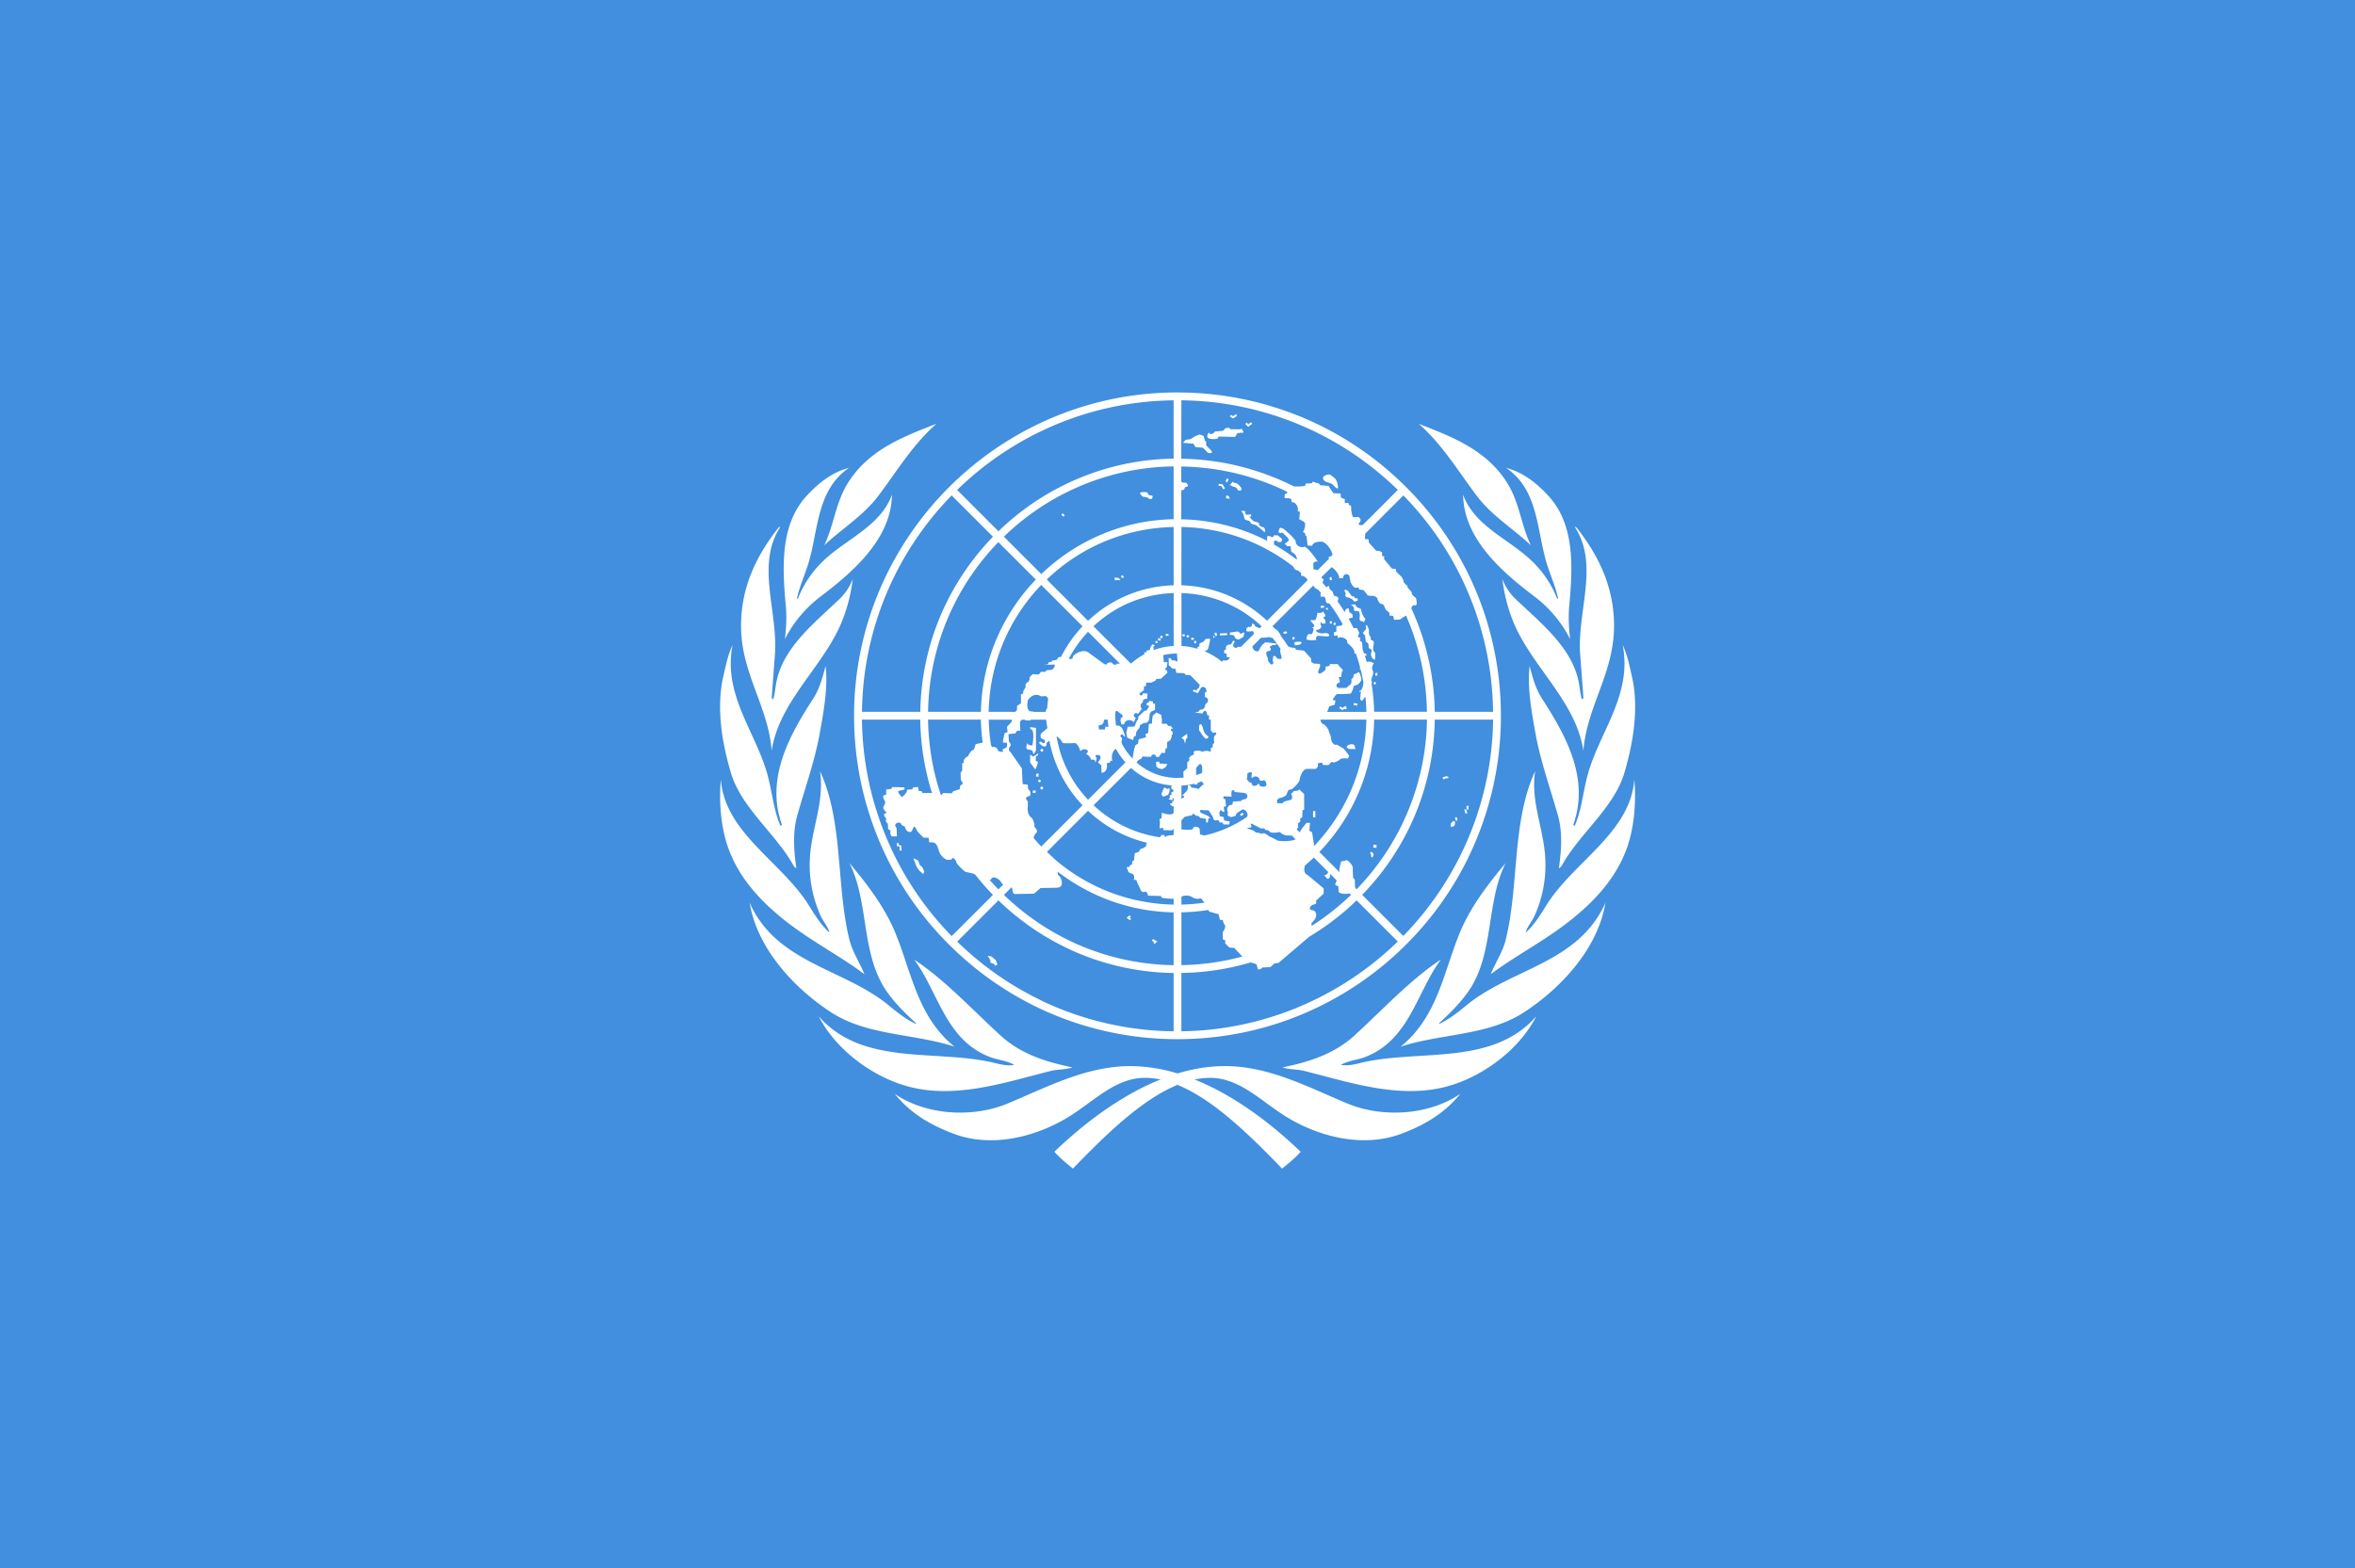
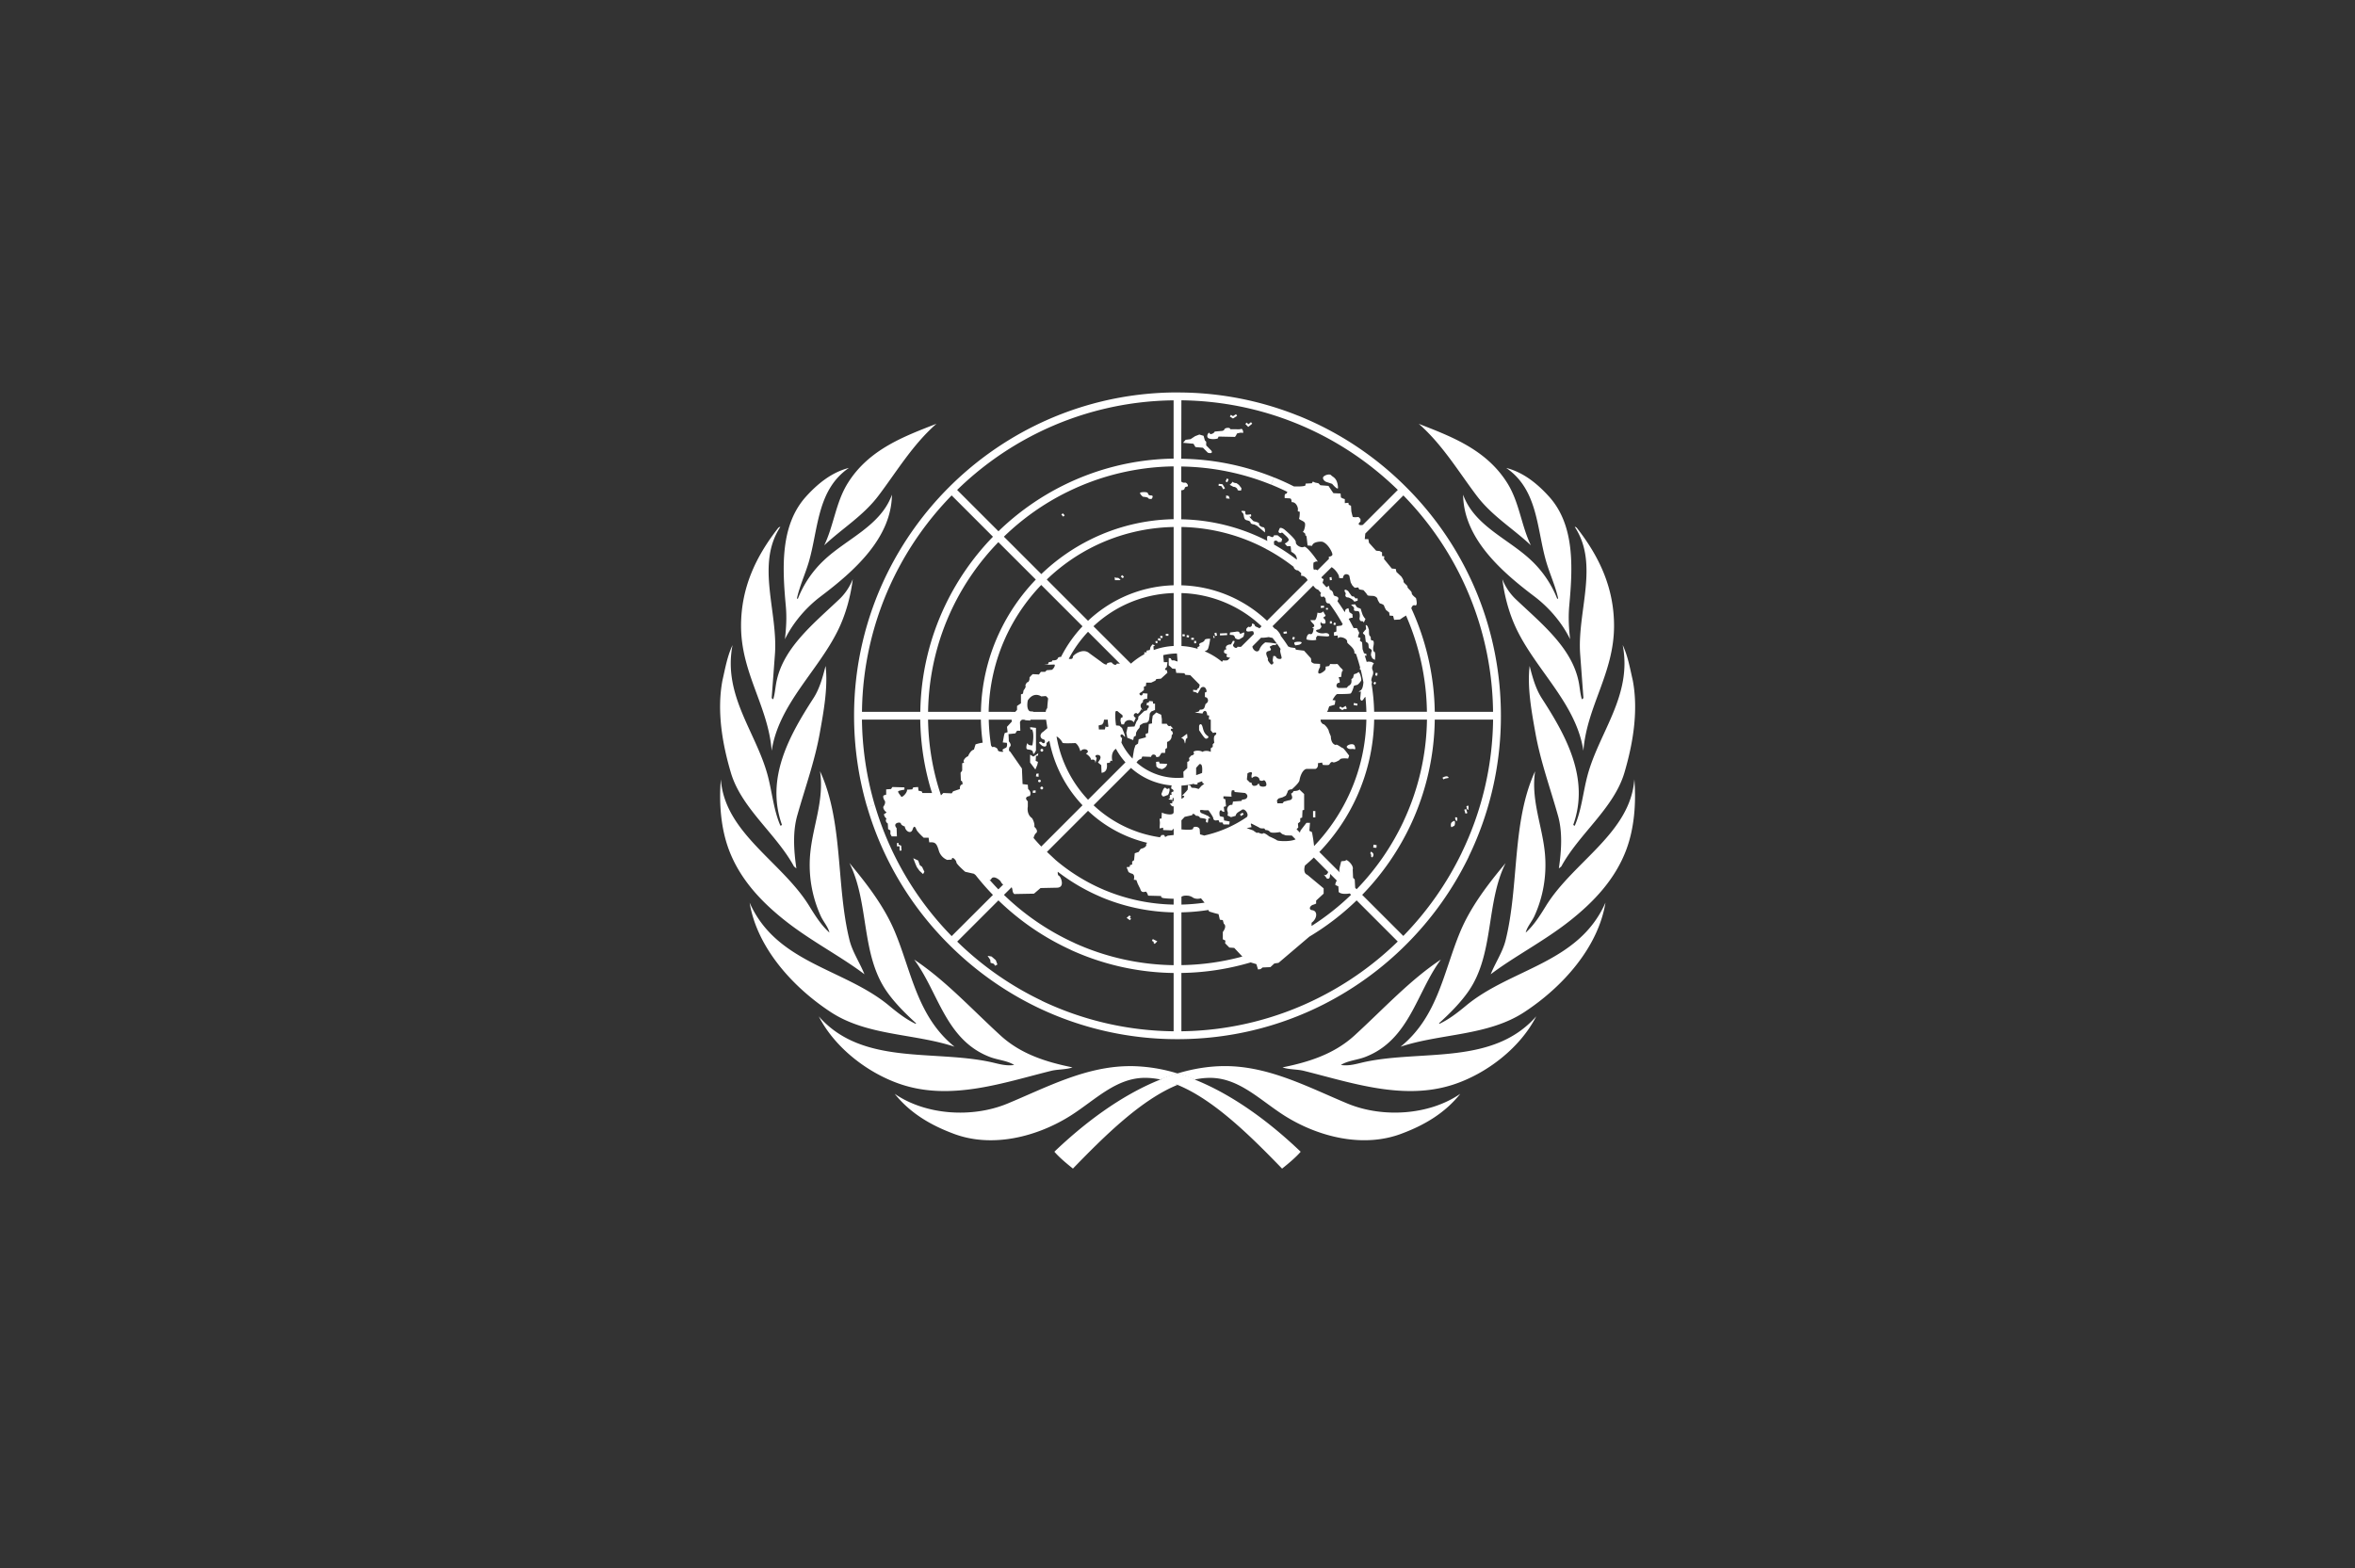
<svg xmlns="http://www.w3.org/2000/svg" width="512" height="341" viewBox="0 0 135.467 90.223">
  <rect x="0" y="0" width="135.467" height="90.223" fill="#333333" stroke="none" />
  <path d="M-188.988-253.735h124.732v80.886h-124.732z" fill="#418FDE" fill-rule="evenodd" />
  <path d="M-126.622-233.512c-2.753 0-5.356.64-7.664 1.767-3.335 1.63-6.05 4.288-7.704 7.544a17.032 16.567 0 0 0-1.762 7.35c0 1.614.237 3.19.69 4.697l.404-.1a16.774 16.317 0 0 1-.676-4.396h3.088c.02 1.26.218 2.49.584 3.663l.4-.098a12.55 12.55 0 0 1-.57-3.564h2.796c.008.402.04.797.097 1.188-.194.025-.377.086-.377.086l-.087.273c-.19.035-.31.34-.31.34-.156.052-.277.24-.225.29.053.053-.086.07-.086.07v.375l-.086.12.017.41c.104 0 .087.186.087.186-.173.017-.14.24-.14.24l-.36.12-.07.1-.45-.016-.12.12v-.002c-.04-.11-.076-.22-.11-.334l-.403.098c.012.04.025.078.04.118h-.514l-.034-.085-.172-.035-.018-.188-.26.017-.05.104-.277.017c.016.172-.277.427-.31.36-.037-.07-.227-.257-.14-.29.087-.035.31-.07.31-.07v-.12l-.638-.016-.07.103-.258.017v.273l-.122.034c-.087.053.017.24.017.24.12.12-.017.307-.017.307-.104.102.085.29.085.29.14.034-.085.137-.085.137.034.17.137.22.137.22-.103.172.07.257.07.257l.018.29.12.07v.187l.07.12h.275l-.016-.427c-.243-.273.206-.34.224-.24.018.103.208.155.208.155.034.255.327.408.414.153.087-.257.156-.103.208.016.052.12.38.41.38.41h.26l.033.24c.293-.018.38.017.5.408.122.392.45.495.45.495l.24-.017c0-.205.244.035.244.137 0 .102.466.494.466.494l.466.103.086.068c.287.353.592.694.918 1.02l-2.185 2.125a16.085 16.085 0 0 1-4.072-6.757l-.405.1a16.48 16.48 0 0 0 4.328 7.085 17.165 17.165 0 0 0 4.726 3.26l.205-.354a16.716 16.716 0 0 1-4.49-3.052l2.184-2.125a13.625 13.625 0 0 0 3.83 2.55l.204-.353a13.237 13.237 0 0 1-3.74-2.48l.406-.395a.4.4 0 0 1 .045.144c.035.255.155.204.155.204l.986-.016.346-.29.88-.018c.45-.017.174-.615.087-.615-.052-.038-.062-.118-.055-.207.703.526 1.465.96 2.27 1.292l.203-.35a9.972 9.7 0 0 1-2.58-1.54l-.466-.424 2.176-2.117a6.91 6.91 0 0 0 3.138 1.648c-.043.036-.067.07-.057.095.033.085-.14.17-.14.17l-.155.05-.104.155-.206.068-.035.36-.104.066v.154l-.122.034v.085l-.172.018.104.255.138.07c.242.033.138.323.138.323l.138.018.07.187.137.273c.052.205.208.154.278.136.068-.016.137.206.137.206l.69.017s-.033.068.087.102c.066.018.337.036.573.04v.3a10.202 10.202 0 0 1-3.664-.75l-.205.35c1.21.502 2.518.777 3.868.802v2.72a13.466 13.466 0 0 1-5.248-1.14l-.204.352a13.884 13.884 0 0 0 5.453 1.19v3.005a17.05 17.05 0 0 1-6.975-1.57l-.205.354a17.46 17.46 0 0 0 7.387 1.62c2.726 0 5.354-.62 7.72-1.783a17.17 17.17 0 0 0 4.393-3.095 16.688 16.688 0 0 0 3.307-4.514l-.002-.003a16.214 16.214 0 0 0 1.71-7.268c0-2.18-.43-4.29-1.243-6.25a16.606 16.606 0 0 0-3.774-5.533 17.12 17.12 0 0 0-5.712-3.68 17.518 17.518 0 0 0-6.4-1.2zm-.206.406v3.005a13.85 13.85 0 0 0-5.833 1.375 13.675 13.302 0 0 0-3.445 2.368l-2.19-2.13a16.743 16.286 0 0 1 4.197-2.907 17.008 17.008 0 0 1 7.27-1.712zm.412 0c2.104.025 4.145.428 6.042 1.172v-.002a16.71 16.71 0 0 1 5.423 3.447l-1.85 1.802c-.065.015-.132.022-.18.002-.122-.05.05-.17.05-.17v-.137l-.103-.102s-.293.034-.31-.016a5.66 5.66 0 0 1-.07-.274l-.017-.29-.12-.052-.02-.102-.19.017v-.206l-.103-.034-.103-.05-.017-.207-.38-.016-.12-.17-.14-.206-.43-.032-.105-.102-.172-.035-.122-.05-.052.086-.328.017-.017.102c-.102.05-.38.047-.6.046a13.73 13.73 0 0 0-1.053-.466l-.15.373c.287.115.572.238.85.37-.02.06-.044.104-.083.104-.087 0-.052.223-.052.223s.225 0 .294.017c.07.016.07.187.07.187.258-.017.362.325.328.41-.035.085.103.085.103.085s0 .273-.035.34c-.034.07.225.12.295.223.068.102-.036.444-.088.46-.052.018.138.07.12.154-.017.085.053 0 .07.136l.052.426.242.017c.034-.222.48-.232.553-.205.293.102.518.546.518.648 0 .102-.19.12-.19.12l.007.11-.606.59c-.062-.04-.124-.057-.16-.036-.087.05-.053-.36-.053-.36s.156-.1.225-.05c.07.05-.587-.852-.726-.766-.138.085-.45-.085-.43-.24.016-.152-.624-.664-.624-.664s-.207-.136-.24-.034c-.036.102-.105.17 0 .222.102.05.084-.085.206.034.12.12.346.273.26.375-.087.102-.19.137-.19.137l.12.136h.19l.035.29s.206.102.258.222c.034.078.043.133.033.182a10.31 10.03 0 0 0-1.206-.777.208.208 0 0 0 0-.088c-.036-.12.137-.17.224-.034l.172-.015.034-.154-.24-.187h-.19s-.02.136-.14.086c-.12-.053-.05-.035-.155-.053-.095-.015-.076.173-.058.26a10.372 10.09 0 0 0-.817-.367 10.642 10.642 0 0 0-3.74-.748v-1.498c.112.002.16-.04.173-.085.017-.07.035-.087.14-.105.102-.016-.02-.22-.123-.204a.215.215 0 0 1-.19-.055v-.775a13.53 13.53 0 0 1 4.76.936l.152-.373c-1.543-.608-3.2-.94-4.913-.964zm2.895.715l-.165.1-.11-.068-.055.087.138.084.027.017.028-.016.19-.12zm.79.41l-.14.108-.087-.087-.073.074.12.12.034.032.035-.028.173-.138zm-16.664.084c-1.72.652-3.563 1.317-4.678 3.033-.653 1.003-.747 2.192-1.262 3.23.952-.872 2.06-1.514 2.866-2.55.97-1.248 1.812-2.635 3.074-3.713zm25.548 0c1.262 1.078 2.105 2.465 3.074 3.712.807 1.037 1.914 1.68 2.866 2.55-.514-1.037-.61-2.226-1.262-3.23-1.115-1.715-2.96-2.38-4.678-3.032zm-10.078.21c-.087-.008-.2.028-.21.07-.017.07-.12.086-.12.086l-.397.034c-.037.103-.243.17-.26.103-.04-.15-.26.187-.035.255.224.07.45 0 .45 0l.05-.102.864.017c.07-.068.103-.17.103-.17s.207-.07.293-.035c.087.035.018-.238-.068-.204-.086.033-.26.017-.26.017h-.31c-.007-.045-.05-.066-.102-.07zm-1.54.344l-.226.085-.24.154-.26.034-.14.155.554.05.104.17.398.036.26.256c.223.068.275-.034.137-.153l-.225-.222v-.187l-.07-.07-.07-.237zm-1.364 1.642v2.72a10.333 10.05 0 0 0-4.346 1.02c-.984.467-1.88 1.08-2.662 1.81l-1.98-1.928c1-.944 2.127-1.713 3.342-2.297a13.43 13.43 0 0 1 5.646-1.325zm-17.2.08c-.878.217-1.614.77-2.27 1.477-1.374 1.48-1.255 3.667-1.072 5.618.057.6.026 1.115-.044 1.732.416-.83 1.097-1.62 1.897-2.208 1.787-1.314 3.743-3.01 3.77-5.243-.59 1.606-2.39 2.27-3.587 3.37a5.45 5.45 0 0 0-1.4 2.004l-.045-.032c.15-.642.43-1.226.62-1.847.522-1.7.43-3.733 2.13-4.87zm34.818 0c1.7 1.137 1.61 3.17 2.13 4.87.19.622.47 1.206.62 1.848l-.045.033a5.45 5.45 0 0 0-1.4-2.004c-1.197-1.098-2.997-1.763-3.588-3.37.027 2.233 1.982 3.93 3.77 5.243.8.587 1.48 1.378 1.897 2.207-.07-.617-.1-1.13-.045-1.732.183-1.95.302-4.137-1.07-5.618-.658-.708-1.394-1.26-2.27-1.478zm-9.38.338c-.142-.002-.346.09-.326.192.018.086.087.17.225.205l.26.085s.322.37.31.187c-.035-.512-.277-.53-.363-.63-.022-.026-.062-.038-.108-.04zm-5.42.205l-.07.154.096.04.07-.153zm.323.168c-.013-.01-.106.127-.175.16.084.04.195.103.195.103.137 0 .225.103.225.153 0 .052.19.035.19.035l.016-.12-.138-.17-.12-.084s-.19-.018-.19-.07c0-.002 0-.004-.003-.005zm-.752.11l-.01.1.148.016.108.166.086-.055-.12-.187-.014-.02-.025-.003zm-3.994.427c-.094.003-.18.02-.174.05.017.085.154.187.154.187s.26.018.277.07c.018.05.19.067.208.016.02-.05.087-.153-.068-.153-.156 0-.12-.085-.173-.137-.027-.025-.13-.036-.224-.033zm13.775.17a16.175 16.175 0 0 1 3.54 5.263 15.81 15.81 0 0 1 1.21 5.888h-3.088a12.903 12.903 0 0 0-1.24-5.335c.03-.09.082-.187.194-.153.173.05.052-.375.052-.375s-.24-.17-.224-.256c.017-.087-.243-.257-.225-.326.016-.07-.225-.204-.21-.273.02-.067-.12-.255-.12-.255l-.258-.238-.036-.154-.206-.017-.415-.495.017-.135-.12-.017v-.187l-.122-.068-.19-.017-.38-.41-.035-.187h-.19l.028-.29zm-9.387 0v.153l.19.017-.05-.137zm-14.538 0l2.188 2.13a13.695 13.322 0 0 0-2.51 3.493 12.876 12.876 0 0 0-1.338 5.53h-3.09c.03-2.454.62-4.82 1.705-6.963a16.75 16.294 0 0 1 3.045-4.19zm15.382.796c-.02.002-.033.01-.033.022 0 .05.07.05.104.153.035.102.017.273.173.308.157.034.19.067.21.136.015.068.206.085.206.085l.138.07.415.34v-.137s-.02-.137-.105-.137c-.087 0-.24-.102-.207-.17.034-.068-.294-.136-.294-.136s-.293-.273-.19-.24c.103.035.05-.12.05-.12s-.205.036-.257.018c-.052-.017-.036-.17-.036-.17s-.115-.03-.173-.022zm-9.5.124l-.072.072.103.102.074-.072zm-14.957.703c-.044-.008-.07.026-.103.043-1.186 1.47-1.977 3.083-1.977 5.057 0 2.44 1.443 4.144 1.622 6.436.372-2.39 2.436-4.09 3.504-6.194.417-.82.676-1.746.79-2.65a2.877 2.877 0 0 1-.722 1.045c-1.39 1.28-3.025 2.543-3.34 4.356-.044.26-.067.526-.145.777-.062.025-.062-.042-.088-.06l.173-2.248c.168-2.19-1.02-4.63.285-6.562zm42.08 0c1.306 1.933.117 4.37.285 6.562l.172 2.25c-.025.016-.025.083-.087.058-.077-.25-.1-.518-.144-.777-.315-1.813-1.952-3.075-3.34-4.356a2.96 2.88 0 0 1-.723-1.044c.115.903.374 1.828.79 2.65 1.07 2.103 3.133 3.802 3.504 6.193.18-2.292 1.623-3.995 1.623-6.436 0-1.974-.79-3.586-1.977-5.057-.034-.017-.06-.05-.104-.043zm-21.248.002v3.005a6.87 6.683 0 0 0-2.723.63 6.938 6.748 0 0 0-1.812 1.2l-2.186-2.127a9.978 9.705 0 0 1 2.562-1.74 10.178 10.178 0 0 1 4.158-.968zm.413 0c1.25.026 2.462.273 3.588.722.31.124.61.262.906.416a.15.15 0 0 0 .053.028c.488.257.955.554 1.396.89v.003c.017.12.155.17.155.17l.078.01c.055.046.11.09.164.137v.145c.12-.03.307.11.34.224l-2.147 2.09a6.916 6.916 0 0 0-2.076-1.314 6.888 6.7 0 0 0-2.46-.514zm-9.695.784l1.982 1.927a10.426 10.14 0 0 0-1.95 2.775v-.002a10.344 10.062 0 0 0-.957 4.044h-2.798c.03-1.88.473-3.692 1.285-5.342a12.86 12.86 0 0 1 2.438-3.402zm17.65 1.288c.24.138.42.456.39.516-.034.067.207.05.207.05.036-.306.33-.204.346-.102.018.103.07.325.07.325l.085.152.122.12.19-.016.052.1.225.035s.19.204.206.256c.018.05.277.035.347.05.068.02.172.07.19.155.016.086.12.223.12.223s.207.05.225.12c.018.067.104.22.104.22l.17.137.018.153.19.018.052.204.31-.017.175-.12c.053-.027.1-.057.145-.088a12.494 12.494 0 0 1 1.108 4.962h-2.796a9.99 9.99 0 0 0-.134-1.426c.018-.068.027-.128 0-.154-.05-.05.053-.29.053-.29s.07-.136 0-.273c-.07-.136.018-.29.07-.36l-.14-.066-.137-.017-.105.017a11.714 11.714 0 0 0-.102-.324l.087.016v-.103l-.126-.034c-.024-.07-.05-.142-.077-.212l-.022-.35-.12-.085.034-.137-.138-.05.07-.223-.122-.238h-.175c-.083-.162-.17-.322-.262-.48a.55.55 0 0 1 .21-.06l-.016-.176-.156-.1-.052-.207s-.19.035-.172.137c.004.023-.01.04-.03.054a10.236 9.957 0 0 0-.382-.554l.014-.03c.07-.118.034-.186-.086-.22-.122-.035-.122-.035-.156-.17-.035-.138-.173-.172-.173-.172l-.052-.204-.13.078a8.924 8.924 0 0 0-.208-.228l.063-.192a.158.158 0 0 1-.123-.09zm-11.1.408l-.067.078.104.085.065-.078zm-.397.073l.018.19h.26c.104 0-.086-.12-.086-.12s-.207.015-.19-.07zm11.49.03l-.1.012.015.153.104-.01zm-15.373.408l2.186 2.127a6.93 6.74 0 0 0-1.138 1.58c-.077-.002-.15.013-.17.07-.053.135-.277.102-.277.102l-.034.067-.173.034-.034.102-.21.034.52-.017c.138-.017-.052.29-.14.273l-.24.017-.087.085h-.225l-.103.137-.328-.017s-.19.153-.173.205c.017.05-.035.204-.087.204-.052 0-.155.154-.12.205.034.05-.104.222-.104.222l-.035.17-.104.035v.46l-.207.135v.206l-.095.1h-1.405a9.468 9.468 0 0 1 .904-3.854 9.735 9.735 0 0 1 1.88-2.683zm14.4.034c.074.065.067.093.162.16a.203.203 0 0 0 .096.04c.057.06.113.12.167.183l-.04.05c0 .196.096.14.19.124l.083.102c.01.113.01.275.195.252h.005c.222.29.426.592.612.904l.005.017h.006c.03.048.06.1.088.15-.037.034-.058.07-.058.07l-.277.034v.273l-.138.05.017.172.19-.018s0 .205.052.12c.052-.086.484.016.45.22-.015.085.43.308.38.58a.237.237 0 0 1 .087.03c.084.235.158.47.222.712l-.032.06s.027.02.063.054c.054.21.1.423.14.636-.014.187-.057.365-.152.42-.206.12.018.05.018.05l-.034.376c.052.17.137.085.19 0a.425.425 0 0 1 .086-.1c.027.258.043.517.05.778h-2.09l.035-.046.087-.24.294-.084.034-.22-.155-.02s.173-.306.26-.306c.085 0 .656 0 .707-.035.052-.033.156-.306.156-.358 0-.052.138-.07.19-.085.052-.018.173-.154.207-.223.035-.07-.085-.495-.155-.427-.068.07-.224.103-.224.103l-.052.188-.087.067s.018.052 0 .17c-.017.12-.172.19-.172.19l-.07.084s-.416.022-.465 0c-.156-.07-.052-.273.05-.256.104.02-.016-.29-.016-.29l.138-.016s.017-.307.07-.307c.05 0-.018-.102-.088-.153-.07-.052-.156-.222-.224-.205-.07.016-.346 0-.346 0l-.052.102-.19.033s.016.133-.017.17c-.104.12-.5.376-.33-.05l.053-.103v-.153l-.31-.017s-.156-.052-.156-.12c0-.07-.017-.153-.017-.153l-.364-.393-.43-.05-.034-.086-.26-.033a.625.608 0 0 0-.112-.044 6.782 6.597 0 0 0-.395-.55c-.005-.012-.01-.028-.012-.038-.015-.06-.206-.32-.31-.332l-.116-.127zm1.7.21c-.023 0-.035.018-.035.052 0 .068.086.102.052.187-.035.085.034.154.104.154.07 0 .12.035.19.07a.49.49 0 0 1 .173.153l.173-.052s.018-.17-.052-.118c-.07.05-.12-.12-.19-.102-.07.017-.103-.068-.173-.154-.068-.085-.05-.102-.137-.154-.043-.025-.078-.038-.102-.036zm-9.088.172v2.725c-.367.02-.72.092-1.05.208h-.005l-.018-.188.087-.05-.14-.052-.102.136-.035.153-.173.033v.086h-.12v.1a3.69 3.59 0 0 0-.707.485l-1.982-1.93a6.51 6.51 0 0 1 1.71-1.127 6.472 6.296 0 0 1 2.534-.58zm.413 0c.804.024 1.584.19 2.308.486.708.288 1.362.7 1.936 1.224l-.113.11c-.057-.056-.245-.09-.245-.15 0-.068-.172-.154-.155-.05.017.102-.12.152-.155.12-.035-.036-.14.1-.14.1 0 .05-.033.12.07.137.105.018.294-.067.312.035.006.034.01.064.02.092l-.686.665c-.09.004-.18-.008-.18-.008-.052.154-.295-.016-.226-.12.07-.1.07-.17.07-.17l-.087-.016-.104.187c-.24 0-.31.136-.257.22.05.087-.07-.015-.104.104-.036.12.016.12.12.17.103.052-.053.052.017.137.044.054.143.04.18.052l-.132.13c-.12.034-.256.006-.256.006a.098.098 0 0 1-.052.076 3.668 3.568 0 0 0-.91-.537c.053-.038.14-.037.184-.152.07-.188.104-.495.104-.495s-.277-.017-.295.068c-.015.086-.188.138-.188.138s-.138.05-.086.12c.052.068-.104.1-.104.1s.01.047.005.09a3.743 3.743 0 0 0-.852-.142zm9.193.578l-.207.017c.053.068.157.12.157.188s-.036.12.068.137c.104.016.173-.017.208.068a.56.56 0 0 1 .017.29c-.017.067.017.17.104.17.086 0 .104.017.104.068 0 .052.103-.188.103-.188a.706.706 0 0 1-.154-.22s-.087-.24-.087-.274c0-.035-.122-.07-.173-.085-.052-.018-.14-.172-.14-.172zm-1.647.068l-.172.017.01.1.172-.015zm.11.12v.085h.104v-.084zm-.14.17s-.102.138-.31.07c0 0-.034.323-.137.39h-.242s.053.087.104.138c.052.05.173.153.052.222-.12.068.017.05.017.05s-.017.36-.172.308c-.155-.05-.207.188-.207.256s.614.094.52 0c-.053-.052.067-.17.067-.17s.416.033.502.033c.087 0 .155-.017.103-.102-.052-.085-.207-.066-.207-.066s-.208.05-.398-.052c-.19-.102.036-.137.07-.137.034 0 .19-.12.12-.205-.068-.085 0-.238 0-.17 0 .068.19.102.226.05.034-.05 0-.204-.087-.255-.088-.052.155-.085.086-.17a.69.69 0 0 1-.105-.188zm.347.513v.118h.104v-.12zm.233.058l-.052.104.092.045.052-.102zm1.678.14c-.04.01.035.198-.01.227-.052.035-.087.102-.14.154-.05.05.105.118.105.17 0 .05.035.306.035.306s.12.052.137.12c.018.068 0 .205.052.222.052.017.156.085.122.153-.036.07-.036.206-.036.206l.07.154.138.084s.052-.41-.036-.425c-.086-.018-.05-.258-.05-.258s.086-.324-.053-.324c-.138 0-.034-.17-.12-.22-.087-.053-.036-.29-.07-.36-.034-.068-.034-.153-.12-.204-.012-.007-.02-.008-.025-.007zm-4.195.327l-.173.018.01.102.174-.017zm-2.62.006a.493.493 0 0 0-.107.015l-.276.034-.018.118.19.017s.086.07.086.12c0 .05.122.102.19.102.07 0 .26-.137.26-.137s.087-.238.017-.22c-.07.016-.207.118-.224.016-.008-.05-.064-.065-.118-.065zm-7.907.012l1.692 1.646-.163-.006c-.07.153-.242-.018-.242-.018-.034-.102-.277 0-.277 0 0 .188-.328-.085-.328-.085l-.605-.427c-.345-.307-.864.086-.88.17.008.13-.11.133-.218.11a6.502 6.324 0 0 1 1.02-1.39zm6.8.043l-.103.022.034.154.102-.02zm.566.028l-.38.017.005.102.38-.018zm-3.246.034v.102h.14v-.103zm.89.017l-.014.1.12.018.015-.102zm.223.05l-.016.103.122.017.014-.1zm-1.4.036l-.015.1.122.017.014-.1zm2.844.003l-.052.017.034.096.05-.016zm4.185.042l-.053.12.096.04.052-.12zm-1.284.023a1.767 1.72 0 0 0 .19.04 6.195 6.026 0 0 1 .238.3l-.22-.033-.14-.017-.26-.017c-.258.17-.31.376-.31.376-.118.22-.377-.014-.37-.17l.46-.45a.765.765 0 0 0 .083.006c.104 0 .33-.034.33-.034zm-4.112.034v.102h.138v-.102zm-1.75.02l-.025.1.137.034.026-.1zm-.05.14l-.1.017.017.1.103-.015zm2.054 0l-.103.005.005.12.104-.005zm5.442.044a1.1 1.1 0 0 0-.184.017c-.087.018-.07.085 0 .17l.208-.033s.154-.07.12-.12c-.018-.026-.078-.034-.144-.034zm-1.154.104c.065.088.13.177.19.268a.252.252 0 0 0-.016.157c.052.256.14.36-.034.36-.173 0-.208-.138-.208-.138s-.137-.05-.137.017c0 .068-.05.205 0 .273.052.068-.07.17-.12.12-.053-.052-.19-.205-.156-.256.035-.05-.242-.375.035-.426.275-.05-.02-.205.085-.238l.138-.07h.14zm-28.84.065c-.276.567-.388 1.206-.534 1.823-.308 1.597 0 3.29.446 4.758.558 1.835 2.406 3.15 3.342 4.83l.128.1c-.136-.913-.206-1.896.06-2.767.404-1.395.91-2.75 1.178-4.196.207-1.122.445-2.382.31-3.47-.156.586-.315 1.166-.646 1.664-1.257 1.894-2.548 4.115-1.668 6.52-.02.025-.05.058-.082.04-.354-.794-.433-1.698-.662-2.55-.61-2.257-2.394-4.142-1.87-6.753zm47.147 0c.523 2.61-1.26 4.496-1.872 6.754-.228.85-.306 1.754-.66 2.55-.033.016-.062-.017-.083-.043.882-2.404-.41-4.625-1.667-6.52-.33-.497-.49-1.077-.645-1.663-.136 1.088.102 2.348.31 3.47.265 1.446.774 2.8 1.178 4.195.265.87.195 1.853.06 2.766l.127-.1c.936-1.68 2.784-2.995 3.342-4.83.446-1.467.754-3.16.446-4.758-.147-.617-.258-1.256-.535-1.823zm-23.608.44l.033.41-.19-.063h-.12l-.053-.102-.104-.018v.375l.105.085.086.085.174.018.035.205.43.017.053.085.26.017.5.494-.035.153-.086.05c.034.12-.225.052-.225.052v.1l.12.02.123.067.172-.29c.19-.12.277.05.293.154.018.103-.086.086-.086.086v.238l.103.035c.173.203-.07.323-.07.323l-.052.17c-.05.154-.24.12-.24.12l-.068.103-.208.05.41.052c.04-.137.143-.17.194-.102.052.067.052.187.052.187l.104.017-.017.187.104.034v.547l.12.137c.208-.085.208.05.105.12-.104.068-.035.374-.035.374l-.086.086v.137l-.104.068v.188c-.173-.085-.38-.05-.433 0-.154-.103-.483-.068-.483.018.104.136-.12.17-.12.17l-.122.136c.087.17-.085.188-.085.188v.325l-.208.187.01.3a3.32 3.32 0 0 1-2.496-.782.087.087 0 0 0 .032-.03c.086-.136.224-.154.224-.154l.052-.12.467.018c.033-.188.258-.12.258-.034s.172.017.172.017l.12-.187h.19l.02-.205.085-.05v-.308c.276-.085.242-.342.242-.342l.07-.085-.036-.12c-.137-.05-.068-.17.02-.136.085.035-.122-.153-.122-.153-.103.085-.19-.103-.19-.103h-.26v-.24l-.034-.22-.26-.12-.19.17-.034.24v.152l-.173.034-.034.46-.138.05.017.172-.19.05-.19.052-.034.222-.14.086-.068.204-.084.483a3.282 3.193 0 0 1-.592-.83 1.19 1.19 0 0 0 .037-.233c-.154-.07-.068-.308.104-.102.173.204-.103-.41-.103-.41l-.138-.12-.178-.015a3.402 3.31 0 0 1-.04-.502c0-.07.002-.14.007-.21.05-.048.11-.023.11-.023l.102.086.156.12.018.102-.104.05-.018.138.052.187h.138c.052-.273.415-.273.52-.102l.103-.24c-.242-.118-.004-.306.065-.22.068.085.228-.223.228-.223s.122.154 0-.05c-.12-.205.086-.308.086-.308-.034-.205.225-.17.225-.17l.02-.273-.244-.018c-.05.24-.258.035-.154-.017.104-.05.206-.154.206-.154v-.17l.104-.035.017-.17h.26l.223-.102.052-.085.243-.017.345-.307-.035-.138c-.206 0 0-.153 0-.153l.035-.256h-.19l-.034-.362c.234-.055.477-.083.725-.086zm10.523.99l-.018.137.103.013.018-.136zm-.064.46l-.052.103.092.045.052-.102zm-17.932.678c.163-.01.284.077.284.077l.242-.016c.06.038.1.084.125.13-.02.16-.036.32-.046.48-.025.044-.045.07-.045.07-.02.032-.03.08-.037.136h-.657l.003-.015-.19-.017c-.207-.12-.103-.563-.103-.563.144-.21.297-.275.425-.282zm6.003.316l-.034.085h-.086l-.017.136h.104l.018.103-.07.068-.034.087-.138.034-.312.29-.016.137-.087.12-.103.256-.362.016-.07.307.052.255.31.12.036-.17.103-.052.018-.17.068-.12.105-.12.034-.136.174-.102.207-.034.088-.102.035-.205.012-.152.074-.103.206-.085v-.324h-.103l-.018-.12zm10.842.103l-.017.1.19.034.02-.1zm-.432.147l-.05.03-.13.07-.112-.07-.054.087.137.085.026.016.026-.014.103-.058.013.03.096-.036-.034-.086zm-1.33.71h2.423a9.928 9.657 0 0 1-.854 3.733 10.032 9.758 0 0 1-1.915 2.782c-.034-.343-.114-.72-.114-.72l-.138-.068.034-.41h-.19l-.31.393-.035.108-.177-.173.09-.09-.017-.204.12-.1v-.17l.105-.035.017-.376.086-.018v-.82l-.258-.237c-.017.085-.294.085-.294.085s-.068.12-.12.12c-.052 0 .07.153.034.255-.034.102-.173.102-.173.102l-.26.07-.07.083h-.275l-.023-.148.082-.1.217-.06.174-.084.086-.17c.018-.17.225-.153.225-.153s.397-.325.414-.478c.017-.153.155-.58.397-.58h.45c.172-.07.12-.29.12-.29l.224-.035.037.12s.31.034.345-.016c.035-.052.104-.17.19-.12.086.05.363-.12.363-.12.017-.12.45-.068.45-.068l.05-.153s-.292-.393-.344-.393c-.05 0-.328-.238-.362-.153-.277-.07-.26-.445-.26-.445l-.103-.24c0-.135-.26-.426-.312-.39-.108-.08-.135-.163-.13-.236zm2.836 0h2.798a12.475 12.475 0 0 1-1.24 5.234 13.247 12.886 0 0 1-2.487 3.505l-.075-.076-.024-.43-.086-.085-.017-.428c.07-.223-.328-.546-.363-.477-.034.067-.26.016-.26.085 0 .067-.137.41-.068.528.004.006.005.013.008.02l-1.086-1.06a10.112 10.112 0 0 0 2.004-2.89 10.374 10.09 0 0 0 .9-3.93zm3.21 0h3.09a15.795 15.795 0 0 1-1.665 6.87 16.792 16.334 0 0 1-3.09 4.276l-2.178-2.12a13.254 13.254 0 0 0 2.562-3.595h-.002a12.887 12.887 0 0 0 1.283-5.43zm-23.623 0h1.212l.01.097-.258.273.034.273-.155.05-.034.12-.068.36.172.016c.086-.035.07.22 0 .255-.07.033-.26.102-.156.17.104.07-.276.05-.276-.05 0-.103-.207-.19-.26-.154-.03.02-.07-.034-.1-.083a9.496 9.496 0 0 1-.12-1.326zm1.785 0h.087c.043.01.077.03.077.03l.242.016.023-.045h.822l.07.438-.226.187c-.19.103-.19.342.017.393.138.017.086.34-.12.12-.312 0 .172.272.033.204.312.154.242-.137.242-.137l.156-.122a6.956 6.766 0 0 0 .275.982 6.656 6.656 0 0 0 1.48 2.348l-2.183 2.125a9.905 9.635 0 0 1-.41-.442c.027-.106.095-.216.095-.216.225-.137-.052-.358-.052-.358.035-.205-.12-.444-.12-.444-.31-.205-.226-.598-.226-.598v-.273c-.26-.238.104-.273.104-.273.122-.204-.085-.358-.085-.358l-.018-.22-.276-.035-.034-.8-.62-.87c-.123-.035-.037-.24-.037-.24.155-.085-.035-.29-.035-.29l-.018-.375.363-.034.087-.135h.173l-.018-.444c.033-.08.08-.117.13-.13zm4.322 0h.197c.007.12.02.24.04.356l-.108.03-.035-.067-.052.186h-.31l-.018-.204.19-.052.07-.102zm5.12.234c-.028-.004-.06.017-.086.085v.22s.242.375.33.427c.085.05.224-.062.137-.12-.26-.17-.24-.392-.31-.545-.015-.034-.04-.063-.07-.068zm-9.035.152l.016.12h.087c.137.24.016.82.016.82s-.208.016-.243-.086c-.034-.102-.12.22-.05.273.068.05.31 0 .327.188.017.188.155-.12.155-.12v-1.16zm8.31.343l-.312.22c.156.018.173.172.19.24.038.148.035-.24.103-.222.07.016.02-.24.02-.24zm-6.912.138c.146.05.312.28.312.32 0 .052.69.017.69.017.19.12.26.427.26.427.19-.24.587-.017.293.12.276.17.276.323.276.323.224-.068.225.103.225.154 0 .05.068-.257.068-.257-.258-.188.346-.256.173.085l-.104.153.174.138.016.392c.38-.033.277-.494.277-.494l.17-.035c0-.152.123-.066.123-.066-.084-.404.08-.574.19-.64.137.248.306.483.504.698l-1.98 1.927a6.288 6.288 0 0 1-1.373-2.163 6.546 6.368 0 0 1-.296-1.1zm15.65.397c-.14-.01-.324.094-.272.163.104.136.277.068.345.085.07.017.14.05.07-.153-.02-.065-.077-.09-.14-.095zm-16.428.24a.074.072 0 0 0-.074.073c0 .04.034.072.074.07a.074.072 0 0 0 .073-.07.074.072 0 0 0-.073-.073zm-.19.23l-.26.17-.172-.102v.41l.277.357.103-.24.035-.152-.12-.05.015-.257.105-.016zm6.393.426l-.155.018.017.24.103.084.19.05s.26-.068.277-.272l-.397-.017zm2.178.13c.146 0 .116.342.107.456-.103.043-.207.08-.315.114v-.375l.173-.188a.125.125 0 0 1 .036-.006zm-3.66.197c.604.526 1.354.84 2.157.904v.007s-.064.154.013.18c.01.003.012.006.02.008.05.02.036.034.07.068l-.038.09-.008-.007c-.06-.06-.095.073-.057.11.04.038-.09.013-.09.064 0 .05-.04.076 0 .102.038.025-.014.04-.066.077-.05.037.222.05.222.05s-.052-.103.012-.103h.03v.17c-.025-.005-.047-.008-.073-.016v.12l-.137.018.12.135.09.01v.28l-.003.018c0 .222-.57.068-.62.018l-.02.307-.103.016.018.207-.018.29.19-.035v.12l.467.017.09-.094v.315l-.004.017-.312.035-.137.07-.05-.105h-.14l-.084.117a6.565 6.386 0 0 1-1.197-.282 6.502 6.502 0 0 1-2.32-1.366zm-16.47.166c.233 1.487-.373 2.8-.513 4.212a6.19 6.19 0 0 0 .557 3.266c.137.29.387.552.456.847-.448-.393-.765-.894-1.073-1.38-1.444-2.274-4.473-3.753-4.68-6.52-.103 1.23.006 2.536.428 3.63.587 1.517 1.713 2.684 3.012 3.68 1.343 1.028 2.945 1.832 4.168 2.737-.24-.592-.632-1.14-.79-1.764-.72-2.826-.32-6.093-1.564-8.707zm37.88 0c-1.246 2.614-.844 5.88-1.564 8.707-.16.625-.55 1.172-.79 1.764 1.222-.905 2.824-1.71 4.167-2.738 1.3-.995 2.425-2.162 3.01-3.68.423-1.093.533-2.4.43-3.63-.207 2.768-3.236 4.247-4.68 6.52-.308.487-.625.988-1.073 1.38.07-.294.32-.556.456-.845a6.2 6.2 0 0 0 .557-3.265c-.14-1.413-.746-2.725-.514-4.212zm-15.06.06c.045 0 .077.02.057.08-.052.153 0 .22 0 .22.225-.204.415.017.398.07-.018.05.12.1.206.05.09-.05.192.153.157.255-.034.103-.345.086-.362-.016-.018-.103-.07-.07-.104-.017-.03.043-.145.074-.232.05l-.074-.07c.007-.02.024-.038-.004-.066-.025-.025-.055-.026-.09-.026l-.157-.153c.002-.104.033-.238.022-.28-.01-.043.107-.1.184-.098zm-11.242.062l-.12.017-.02.136.14.018zm21.596.148a.473.473 0 0 0-.205.074l.056.085c.067-.043.152-.064.172-.055-.002 0-.004-.004-.005-.006l.103-.015a.095.093 0 0 0-.057-.072.142.14 0 0 0-.066-.01zm-21.548.172a.072.072 0 0 0 0 .145.072.072 0 0 0 0-.145zm8.616.082a.298.298 0 0 0 .026.092l.087.033-.156.12-.14.153-.172-.05-.207-.017-.068-.12-.12-.018-.02.24-.085.1-.207.206c.217 0 .072.114-.034.164v-.683c.223-.013.443-.044.657-.094l.033.032h.156l.01-.083c.08-.023.16-.05.24-.078zm-8.496.276a.074.072 0 0 0-.074.073c0 .04.033.073.074.073a.074.072 0 0 0 .073-.074.074.072 0 0 0-.074-.073zm6.532.054c-.087-.004-.16.26-.195.326 0 0 .04.14.116.13.077-.014.13-.053.193-.066.065-.012.092-.115.117-.217.026-.103-.026-.154-.026-.154s-.065.103-.168 0a.066.066 0 0 0-.038-.02zm-6.856.138l-.147.016v.122l.147-.018zm10.4 0h.122l.018.085.528.05.025.002c.207.12.103.273.034.306-.07.034-.19.034-.19.034l-.036.07-.45.033-.034.17c-.224-.034-.31.205-.26.324.053.118 0 .22 0 .22l.19.086.243-.067c.035-.172.19-.207.328-.31.14-.1.365.188.295.325a1.203 1.203 0 0 0-.02.042 6.432 6.257 0 0 1-.83.472 6.417 6.242 0 0 1-1.447.488l-.02-.013-.19-.052-.015-.255c-.035-.17-.363-.17-.347-.05.018.118-.616.05-.62.05v-.47l.172-.18.397-.084c.035-.17.207.035.207.035.173-.02.208.1.208.1l.225.035c.19.052.075.07.086.137.018.102.105.067.105.067l.034-.222.103.017-.104-.12-.19-.085-.21-.085c-.137-.188.036-.154.175-.137h.224s.26.34.26.427c0 .085.12.102.12.102l.155-.017.052.12h.155l.052.1h.31l.02-.15-.295-.053-.02-.17-.206-.052c-.07-.29.052-.374.138-.238l.103.016-.034-.255.122-.035-.035-.358-.103-.034v-.118l.432.017c-.035-.223.017-.325.017-.325zm12.506.78l-.093.044a.19.19 0 0 1 .017.07c.002.03.005.064.035.085.018.014.042.018.07.013l-.02-.1c.01.002.02.01.02.016 0-.003 0-.015-.002-.024a.268.268 0 0 0-.027-.106zm-.1.188l-.1.025c.025.104.064.206.066.21l.097-.036s-.038-.1-.062-.2zm-8.11.1v.323h.12v-.324zm-3.734.083l-.14.085.057.088.14-.086zm11.263.234c-.008.08.01.18.093.197l.02-.1h.002c-.008-.008-.016-.048-.012-.087zm-.058.19c-.032.003-.074.036-.11.058-.105.064-.066.32 0 .256.063-.064.14 0 .155-.192.006-.096-.015-.124-.046-.12zm-10.743.133l.41.203c.052.068.276.05.276.05l.07.087s.138-.018.224.085c.087.102.536.017.536.017l.12.102.19.07.32.01.2.193c-.313.138-.946.09-.986.05-.052-.05-.414-.204-.414-.204s-.276-.22-.328-.154c-.052.07-.294-.084-.294-.033 0 .05-.224-.12-.224-.12l-.345-.12.26-.05-.042-.168c.01-.006.02-.012.03-.02zm-18.77 1.004v.17h.14v.222h.103l-.017-.256-.14-.05v-.087zm25.242.086l-.015.154.17.01.012-.14zm-.14.36l-.034.098c.01.004.02.01.032.017l.022.09a.54.54 0 0 1-.023.028l.076.07c.055-.06.076-.118.062-.175-.023-.087-.124-.122-.135-.126zm-3.022.304l.76.74c-.035.126-.154.198-.222.148-.07-.052.087.085.12.154.036.066.14.066.174 0 .023-.048.023-.13.032-.202l.35.342c-.045.088-.09.177-.07.234l.155.067.017.292c.116.115.377.11.586.076l.07.07a13.232 12.872 0 0 1-2.092 1.605v-.164c.312-.223.33-.616.036-.65-.224-.025-.12-.256.086-.29l.12-.05v-.155l.398-.357v-.273l-.863-.7c-.177-.063-.188-.272-.126-.477.158-.132.315-.268.468-.41zm-21.216.035l.122.307.07.153.137.187.19.17.07-.12-.12-.255-.122-.086-.087-.24zm-3.378.25c1.05 2.04.596 4.67 1.958 6.595.425.6 1.02 1.177 1.57 1.662l-.025.024c-.498-.225-.947-.563-1.4-.93-2.383-1.926-5.966-2.172-7.392-5.312.387 2.305 2.27 4.347 4.3 5.64 1.932 1.232 4.408 1.095 6.553 1.784-1.982-1.556-2.283-3.892-3.167-5.938-.548-1.272-1.443-2.417-2.396-3.527zm34.752 0c-.954 1.11-1.848 2.254-2.398 3.526-.883 2.046-1.184 4.382-3.166 5.938 2.146-.69 4.62-.552 6.553-1.783 2.03-1.294 3.912-3.336 4.3-5.64-1.426 3.14-5.01 3.385-7.39 5.312-.455.366-.904.704-1.402.93l-.026-.026c.55-.486 1.145-1.062 1.57-1.663 1.363-1.925.91-4.555 1.96-6.596zm-27.105.737c.154.002.357.17.38.24a.34.34 0 0 0 .117.127l-.256.25c-.16-.163-.315-.328-.467-.496h.072c.027-.09.086-.123.156-.12zm10.144.94a.8.8 0 0 1 .09 0 .583.583 0 0 1 .288.085c.19.136.45.05.45.05l.19.227c-.402.056-.81.09-1.226.1v-.405a.415.415 0 0 1 .208-.057zm9.073.245l2.18 2.12a16.792 16.792 0 0 1-4.144 2.878 16.988 16.988 0 0 1-7.317 1.746v-3.006a13.604 13.233 0 0 0 3.67-.543l.303.09.085.273.138-.017.104-.085.415-.016.208-.188.224-.033 1.63-1.348a13.61 13.61 0 0 0 2.503-1.87zm-7.85.495l.037.08.294.084.207.05.07.29.154.017.05.19c.19.136-.05.426-.05.426v.375l.137.07-.017.137.225.22.26.018.428.446a13.11 12.753 0 0 1-3.227.443v-2.72c.483-.01.96-.05 1.43-.123zm-4.177.278l-.104.085-.05.042.053.04.12.084.06-.083-.067-.048.053-.043zm1.23 1.22l-.045.093.108.054-.036.035.074.072.087-.086.05-.05-.063-.032zm-8.75.866l.14.205.017.153.173.05.07.102.12-.067-.086-.223-.225-.187zm-3.89.19c1.297 1.697 1.666 4.162 4.035 5.03.42.154.9.18 1.263.403-.457.068-.856-.07-1.28-.157-3.053-.632-6.78.182-9.068-2.35.868 1.655 2.655 2.96 4.372 3.51 2.66.856 5.433-.097 7.933-.7.36-.087.798-.06 1.132-.178-1.392-.275-2.734-.686-3.812-1.644-1.547-1.377-2.918-2.843-4.574-3.913zm27.898 0c-1.655 1.07-3.026 2.537-4.574 3.914-1.077.958-2.42 1.37-3.812 1.644.335.12.772.09 1.133.178 2.5.603 5.272 1.556 7.933.7 1.717-.55 3.504-1.855 4.372-3.51-2.287 2.532-6.015 1.718-9.068 2.35-.424.088-.823.225-1.28.157.363-.224.844-.25 1.263-.403 2.37-.868 2.738-3.333 4.033-5.03zm-16.462 5.493c-2.343 0-4.436 1.1-6.492 1.93-1.86.75-4.326.603-5.973-.502.816.995 1.907 1.607 3.033 2.023 2.092.812 4.535.19 6.315-.918 1.283-.798 2.383-1.928 3.91-1.928.27 0 .54.03.814.086.3-.117.6-.222.908-.312a8.924 8.924 0 0 0-2.514-.38zm2.514.38c.307.09.61.194.91.31.27-.055.542-.085.812-.085 1.527 0 2.627 1.13 3.91 1.928 1.78 1.107 4.223 1.73 6.315.918 1.126-.416 2.216-1.028 3.03-2.023-1.645 1.105-4.113 1.253-5.972.502-2.055-.83-4.148-1.93-6.49-1.93-.853 0-1.695.14-2.515.38zm.91.31a5.33 5.33 0 0 0-.91.277c1.918.762 3.842 2.61 5.538 4.315.342-.27.705-.56.985-.872-1.52-1.413-3.47-2.884-5.614-3.72zm-.91.277a5.33 5.33 0 0 0-.908-.276c-2.145.836-4.094 2.307-5.614 3.72.28.312.642.603.983.87 1.698-1.705 3.622-3.552 5.54-4.314z" fill="#fff" />
  <path d="M-127.528-198.102c.063-.07.773-.323.908-.312.157-.004.91.274.91.312-.016.064-.813.29-.91.276-.052.003-.904-.242-.908-.276z" fill="#fff" />
  <g>
-     <path d="M0 0h135.467v90.31H0z" fill="#418FDE" fill-rule="evenodd" />
    <path d="M67.733 22.58c-2.99 0-5.817.713-8.323 1.972a18.73 18.73 0 0 0-8.367 8.424 18.498 18.498 0 0 0-1.914 8.207c0 1.802.257 3.562.748 5.244l.44-.11a18.218 18.218 0 0 1-.735-4.91h3.354c.02 1.406.237 2.78.634 4.09l.437-.11c-.39-1.275-.6-2.61-.622-3.98h3.038c.01.448.045.89.105 1.326-.21.027-.41.096-.41.096l-.095.304c-.205.038-.337.38-.337.38-.168.058-.3.268-.244.324.056.058-.094.077-.094.077v.42l-.093.132.018.457c.113 0 .094.21.094.21-.187.018-.15.267-.15.267l-.394.134-.075.114-.488-.02-.13.134h-.002c-.042-.124-.08-.25-.12-.374l-.435.11c.013.044.028.087.042.13h-.556l-.038-.094-.188-.04-.02-.21-.28.02-.056.115-.3.018c.017.19-.3.476-.338.4-.04-.076-.245-.286-.15-.323.093-.04.337-.077.337-.077v-.133l-.694-.02-.076.116-.28.02v.303l-.132.04c-.095.056.018.265.018.265.13.133-.018.343-.018.343-.113.115.093.325.093.325.15.038-.093.153-.093.153.037.19.15.247.15.247-.113.19.075.286.075.286l.02.325.13.075v.21l.074.133h.3l-.017-.476c-.263-.305.224-.38.244-.266.02.115.226.172.226.172.038.286.356.456.45.172.094-.287.17-.115.225.018.058.133.413.457.413.457h.283l.037.267c.32-.02.413.02.544.456a.83.83 0 0 0 .488.553l.263-.02c0-.23.263.04.263.153 0 .113.508.55.508.55l.505.115.094.076c.312.394.642.774.997 1.14l-2.373 2.37a18.06 18.06 0 0 1-4.422-7.543l-.44.11a18.497 18.497 0 0 0 4.702 7.912 18.637 18.637 0 0 0 5.13 3.64l.224-.397a18.14 18.14 0 0 1-4.876-3.406l2.372-2.372a14.775 14.775 0 0 0 4.16 2.846l.22-.392a14.35 14.35 0 0 1-4.063-2.77l.442-.44a.454.454 0 0 1 .048.16c.038.286.168.23.168.23l1.07-.02.377-.323.957-.02c.488-.02.187-.686.094-.686-.056-.044-.067-.133-.06-.232.764.587 1.59 1.07 2.465 1.442l.22-.39a10.83 10.83 0 0 1-2.8-1.72l-.508-.474 2.364-2.364a7.466 7.466 0 0 0 3.408 1.842c-.048.04-.074.08-.062.106.037.095-.15.19-.15.19l-.17.057-.113.172-.225.074-.04.4-.11.077v.172l-.133.04v.093l-.187.02.113.285.15.077c.263.037.15.36.15.36l.15.02.076.21.15.304c.055.23.225.173.3.153.075-.018.15.23.15.23l.75.02s-.037.074.094.113c.072.02.367.042.623.046v.335a10.82 10.82 0 0 1-3.978-.837l-.222.392c1.316.558 2.735.865 4.2.894v3.037a14.29 14.29 0 0 1-5.7-1.273l-.22.393a14.732 14.732 0 0 0 5.92 1.33v3.354a18.098 18.098 0 0 1-7.575-1.75l-.222.393a18.53 18.53 0 0 0 8.023 1.81c2.96 0 5.814-.693 8.383-1.992a18.657 18.657 0 0 0 4.77-3.457 18.616 18.616 0 0 0 3.593-5.04l-.003-.004a18.52 18.52 0 0 0 1.857-8.114c0-2.432-.466-4.79-1.35-6.978a18.57 18.57 0 0 0-4.1-6.177 18.545 18.545 0 0 0-6.203-4.11v.003a18.57 18.57 0 0 0-6.95-1.34zm-.223.453v3.355c-2.273.034-4.42.586-6.336 1.536a14.852 14.852 0 0 0-3.74 2.644l-2.377-2.377a18.184 18.184 0 0 1 4.557-3.246 18.06 18.06 0 0 1 7.896-1.91zm.447 0c2.285.028 4.502.478 6.562 1.308 2.17.873 4.168 2.17 5.888 3.848l-2.01 2.01c-.068.018-.14.026-.194.003-.13-.055.056-.19.056-.19v-.152l-.113-.114s-.318.038-.337-.018a6.465 6.465 0 0 1-.075-.305l-.02-.323-.13-.057-.02-.114-.206.02v-.23l-.114-.038-.11-.057-.02-.228-.413-.02-.132-.19-.15-.228-.467-.038-.113-.114-.188-.038-.132-.058-.056.096-.357.02-.018.113c-.113.057-.414.054-.652.052a14.71 14.71 0 0 0-1.145-.52l-.164.415c.312.128.62.266.924.415-.02.066-.05.114-.09.114-.095 0-.058.25-.058.25s.245 0 .32.018c.075.018.075.21.075.21.282-.02.395.362.358.456-.038.095.112.095.112.095s0 .304-.038.38c-.037.076.244.134.32.248.074.114-.038.496-.095.515-.055.02.15.075.132.17-.02.096.056 0 .074.154.02.15.056.475.056.475l.263.02c.037-.248.522-.258.6-.23.32.115.564.61.564.725 0 .114-.208.133-.208.133l.008.123-.658.658c-.068-.04-.135-.06-.175-.037-.093.056-.056-.4-.056-.4s.168-.115.243-.057c.075.056-.638-.953-.788-.857-.15.094-.488-.097-.47-.27.02-.17-.675-.742-.675-.742s-.225-.15-.262-.037c-.038.115-.113.192 0 .248.112.058.093-.094.225.04.13.132.376.304.28.418-.093.114-.206.152-.206.152l.132.152h.206l.037.324s.225.114.28.248c.038.087.05.15.037.203a11.197 11.197 0 0 0-1.31-.867.238.238 0 0 0 0-.098c-.04-.134.15-.19.242-.04l.188-.017.037-.17-.262-.21h-.206s-.02.15-.152.095c-.132-.058-.056-.04-.17-.058-.1-.017-.08.193-.06.29a11.265 11.265 0 0 0-.888-.41 11.284 11.284 0 0 0-4.062-.835v-1.673c.122.002.175-.044.19-.095.017-.077.036-.096.15-.115.11-.018-.02-.247-.133-.228a.23.23 0 0 1-.207-.063v-.864c1.8.028 3.547.387 5.17 1.045l.165-.415a14.768 14.768 0 0 0-5.336-1.077zm3.144.798l-.176.114-.12-.076-.06.097.15.095.03.02.03-.02.207-.133zm.86.46l-.15.12-.096-.096-.08.08.132.134.036.037.038-.032.19-.154zm-18.097.094c-1.868.728-3.87 1.47-5.08 3.387-.71 1.12-.813 2.448-1.372 3.605 1.035-.972 2.237-1.69 3.113-2.847 1.054-1.392 1.968-2.94 3.34-4.144zm27.746 0c1.37 1.203 2.285 2.752 3.338 4.144.876 1.158 2.078 1.875 3.112 2.847-.56-1.157-.66-2.484-1.37-3.604-1.212-1.915-3.215-2.658-5.08-3.386zm-10.946.235c-.095-.01-.217.03-.228.078-.02.075-.13.095-.13.095l-.432.038c-.04.115-.263.19-.283.115-.04-.167-.28.21-.036.286.244.077.488 0 .488 0l.056-.113.938.02c.076-.078.113-.192.113-.192s.224-.077.318-.038c.093.038.02-.267-.075-.228-.094.036-.28.018-.28.018h-.34c-.006-.05-.053-.074-.11-.08zm-1.674.383l-.244.094-.262.172-.282.037-.15.172.6.055.113.19.433.04.28.285c.244.076.3-.038.15-.17l-.244-.25v-.21l-.075-.075-.076-.267zm-1.48 1.833v3.038a11.222 11.222 0 0 0-4.72 1.138 11.355 11.355 0 0 0-2.89 2.02l-2.153-2.152a14.338 14.338 0 0 1 3.63-2.565h.002a14.26 14.26 0 0 1 6.13-1.48zm-18.682.088c-.952.244-1.75.86-2.465 1.65-1.49 1.654-1.362 4.095-1.163 6.273.062.67.028 1.245-.048 1.933.452-.925 1.19-1.808 2.06-2.465 1.94-1.465 4.066-3.36 4.095-5.852-.642 1.792-2.597 2.535-3.896 3.76a6.09 6.09 0 0 0-1.52 2.24l-.048-.038c.16-.716.466-1.368.673-2.06.565-1.9.465-4.17 2.313-5.44zm37.815 0c1.848 1.27 1.748 3.54 2.313 5.44.207.693.51 1.345.673 2.06l-.048.04a6.09 6.09 0 0 0-1.522-2.24c-1.3-1.226-3.253-1.97-3.896-3.76.03 2.49 2.153 4.386 4.094 5.85.87.658 1.61 1.54 2.06 2.466-.075-.688-.108-1.262-.048-1.933.2-2.178.33-4.62-1.162-6.273-.714-.79-1.513-1.406-2.465-1.65zm-10.188.378c-.152-.002-.375.102-.352.215.02.096.094.19.244.23l.282.094s.35.415.337.21c-.038-.572-.3-.59-.394-.705-.024-.028-.067-.042-.118-.043zm-5.884.23l-.074.17.102.047.076-.172zm.35.187c-.013-.014-.114.14-.19.175.092.047.213.116.213.116.15 0 .244.116.244.173 0 .057.205.038.205.038l.02-.132-.15-.19-.132-.096s-.206-.02-.206-.076c0-.004 0-.006-.003-.007zm-.816.12l-.01.114.16.016.116.186.094-.06-.13-.21-.016-.024-.027-.002zm-4.338.477c-.103.003-.197.023-.19.056.02.095.168.21.168.21s.282.02.3.076c.02.057.208.075.226.018.02-.057.094-.17-.074-.17-.17 0-.132-.096-.19-.154-.027-.028-.138-.04-.24-.037zm14.96.19a18.078 18.078 0 0 1 5.158 12.452l-3.353-.002A14.756 14.756 0 0 0 81.183 35c.032-.1.09-.208.21-.17.188.057.057-.42.057-.42s-.26-.19-.243-.285c.02-.096-.263-.285-.244-.362.018-.077-.244-.228-.226-.305.02-.076-.13-.286-.13-.286l-.282-.266-.038-.172-.225-.02-.45-.55.018-.153-.13-.018v-.21l-.132-.076-.207-.02-.412-.456-.037-.21h-.206l.03-.322zm-10.196 0v.17l.206.02-.055-.153zm-15.79 0l2.377 2.377a14.874 14.874 0 0 0-2.725 3.902 14.704 14.704 0 0 0-1.454 6.173h-3.355a18.05 18.05 0 0 1 1.85-7.774 18.192 18.192 0 0 1 3.308-4.678zm16.706.89c-.02.002-.035.01-.035.023 0 .058.077.058.114.172.037.114.018.304.188.343.17.038.206.075.225.152.018.076.225.095.225.095l.15.077.45.38v-.153s-.02-.153-.112-.153c-.094 0-.262-.114-.225-.19.037-.076-.32-.152-.32-.152s-.318-.304-.206-.267c.112.038.055-.133.055-.133s-.224.038-.28.02c-.057-.02-.04-.192-.04-.192s-.126-.032-.19-.024zm-10.316.137l-.08.08.113.115.08-.08zm-16.245.786c-.048-.01-.075.028-.112.047-1.288 1.643-2.147 3.442-2.147 5.647 0 2.725 1.567 4.626 1.762 7.185.403-2.67 2.645-4.567 3.805-6.916.453-.917.734-1.95.86-2.958-.17.43-.43.83-.786 1.166-1.508 1.43-3.285 2.84-3.627 4.863-.05.29-.074.587-.158.867-.066.03-.066-.046-.094-.065l.187-2.51c.183-2.447-1.108-5.17.31-7.327zm45.7 0c1.42 2.157.128 4.88.31 7.326l.187 2.51c-.027.02-.027.095-.094.066-.083-.28-.108-.578-.156-.867-.343-2.024-2.12-3.433-3.628-4.863a3.215 3.215 0 0 1-.785-1.166c.124 1.008.405 2.04.858 2.958 1.16 2.35 3.4 4.245 3.804 6.915.197-2.56 1.763-4.46 1.763-7.186 0-2.205-.86-4.004-2.147-5.647-.037-.02-.064-.056-.113-.047zm-23.075.002v3.355a7.462 7.462 0 0 0-2.958.704 7.535 7.535 0 0 0-1.966 1.34l-2.374-2.375a10.836 10.836 0 0 1 2.782-1.942 10.806 10.806 0 0 1 4.516-1.08zm.448 0c1.358.028 2.674.305 3.897.806.336.138.664.292.984.464a.162.162 0 0 0 .058.032c.53.287 1.036.618 1.516.993v.004c.02.134.17.19.17.19l.084.012.178.15v.163c.13-.034.333.122.37.25l-2.333 2.333a7.487 7.487 0 0 0-2.254-1.466 7.48 7.48 0 0 0-2.672-.574zm-10.53.875l2.154 2.152a11.323 11.323 0 0 0-2.117 3.096 11.235 11.235 0 0 0-1.04 4.513h-3.04c.033-2.1.514-4.122 1.395-5.964a14.357 14.357 0 0 1 2.65-3.8zm19.17 1.438c.26.154.457.51.424.576-.037.076.224.058.224.058.04-.343.357-.23.376-.115.02.115.075.363.075.363l.094.17.133.134.206-.02.056.115.244.04s.206.227.224.284c.02.056.3.038.376.056.075.02.188.076.206.17.02.097.132.25.132.25s.224.056.244.133c.02.074.112.246.112.246l.188.152.018.172.206.02.057.227.337-.02.19-.132a1.4 1.4 0 0 0 .157-.098 14.288 14.288 0 0 1 1.203 5.54h-3.036a11.46 11.46 0 0 0-.146-1.593c.02-.076.03-.144 0-.172-.055-.058.058-.324.058-.324s.074-.153 0-.305c-.076-.153.018-.324.074-.4l-.15-.076-.15-.02-.114.02c-.035-.12-.072-.242-.11-.362l.093.018v-.114l-.138-.04c-.026-.078-.055-.157-.083-.235l-.025-.393-.13-.095.036-.152-.15-.058.077-.247-.132-.266h-.19c-.09-.18-.185-.36-.284-.535a.582.582 0 0 1 .23-.067l-.017-.2-.17-.113-.056-.23s-.207.04-.187.154c.004.026-.01.044-.034.06a11.117 11.117 0 0 0-.413-.618l.014-.033c.076-.133.038-.21-.093-.247-.132-.038-.132-.038-.17-.19-.037-.153-.187-.192-.187-.192l-.057-.228-.14.088a9.87 9.87 0 0 0-.226-.255l.067-.215a.173.173 0 0 1-.132-.102zm-12.056.455l-.072.088.113.095.07-.088zm-.43.082l.02.21h.28c.113 0-.094-.133-.094-.133s-.224.017-.206-.078zm12.48.034l-.112.013.018.17.113-.012zm-16.698.455l2.374 2.376a7.526 7.526 0 0 0-1.236 1.763c-.083-.003-.162.014-.185.078-.056.15-.3.114-.3.114l-.04.075-.186.04-.036.113-.226.038.563-.02c.15-.018-.055.325-.15.306l-.26.02-.096.094h-.243l-.11.152-.358-.02s-.206.172-.187.23c.018.056-.04.228-.095.228-.057 0-.168.172-.13.23.036.056-.114.246-.114.246l-.037.19-.114.04v.513l-.225.153v.23l-.103.11H56.87c.032-1.51.37-2.968.983-4.304a10.877 10.877 0 0 1 2.04-2.995zm15.64.038c.08.074.072.104.175.18.036.026.07.04.104.043.062.07.122.137.18.206l-.04.057c0 .22.102.156.203.137.03.038.06.076.092.114.01.127.01.308.21.282h.005c.242.325.463.66.665 1.01l.006.018h.005l.096.168c-.04.04-.063.08-.063.08l-.3.038v.304l-.15.057.018.192.207-.02s0 .23.057.134c.056-.095.526.02.487.248-.013.094.47.342.415.647.04.007.07.02.094.034.09.262.17.526.24.794l-.035.068s.03.02.07.06c.057.235.107.472.15.71-.015.21-.06.408-.165.468-.224.134.02.057.02.057l-.038.42c.057.19.15.096.206 0a.47.47 0 0 1 .093-.11c.03.287.05.576.056.867h-2.27l.04-.05.093-.268.318-.096.037-.247-.168-.02s.187-.343.28-.343c.095 0 .715 0 .77-.038.056-.037.17-.342.17-.4 0-.057.15-.076.206-.094.056-.02.187-.172.224-.25.04-.076-.092-.552-.168-.475-.075.077-.245.114-.245.114l-.056.21-.095.076s.02.058 0 .19c-.02.134-.187.21-.187.21l-.076.096s-.45.025-.505 0c-.17-.077-.057-.305.056-.286.112.02-.02-.324-.02-.324l.15-.02s.02-.342.075-.342c.057 0-.018-.114-.093-.17-.076-.058-.17-.25-.244-.23-.075.02-.375 0-.375 0l-.056.116-.208.037s.018.148-.018.19c-.113.134-.544.42-.357-.057l.057-.114V38.2l-.338-.018s-.17-.057-.17-.134c0-.076-.017-.17-.017-.17l-.396-.438-.47-.058-.036-.095-.28-.038a.678.678 0 0 0-.124-.05 7.366 7.366 0 0 0-.43-.613l-.01-.043c-.018-.067-.224-.357-.337-.37l-.126-.142zm1.847.234c-.025.002-.04.022-.04.06 0 .077.095.114.058.21a.123.123 0 0 0 .113.172c.075 0 .132.037.207.075.075.038.13.094.188.17l.187-.057s.02-.19-.056-.133c-.075.058-.13-.133-.207-.114-.076.02-.113-.075-.188-.17-.075-.096-.057-.116-.15-.173-.047-.028-.085-.043-.11-.04zm-9.87.193v3.044c-.4.02-.78.1-1.14.23h-.006l-.02-.21.096-.055-.152-.058-.11.153-.04.17-.187.038v.096h-.13v.113a4.008 4.008 0 0 0-.767.54L62.9 36.034a7.057 7.057 0 0 1 1.858-1.26 7.03 7.03 0 0 1 2.752-.65zm.448 0a7.02 7.02 0 0 1 4.61 1.91l-.123.122c-.06-.06-.265-.098-.265-.166 0-.074-.187-.17-.168-.055.018.114-.13.17-.17.133-.037-.038-.15.114-.15.114 0 .056-.037.133.075.152.114.02.32-.075.34.04.005.037.01.07.02.102l-.744.742c-.1.006-.198-.008-.198-.008-.055.172-.318-.018-.243-.133.075-.114.075-.19.075-.19l-.093-.02-.113.21c-.262 0-.337.153-.28.248.055.096-.076-.018-.113.115-.038.133.02.133.132.19.11.057-.06.057.017.152.047.06.156.045.194.058l-.14.144c-.13.04-.28.008-.28.008a.11.11 0 0 1-.054.084 3.984 3.984 0 0 0-.99-.6c.058-.042.154-.04.2-.17a3.03 3.03 0 0 0 .114-.553s-.3-.018-.32.077c-.018.095-.205.152-.205.152s-.15.057-.094.134c.057.076-.112.114-.112.114s.01.05.006.1a3.965 3.965 0 0 0-.926-.16zm9.984.647l-.225.02c.057.075.17.132.17.21 0 .075-.04.132.074.152.114.018.188-.02.227.075a.643.643 0 0 1 .018.323c-.018.076.02.19.113.19s.113.02.113.077c0 .057.112-.21.112-.21-.093-.076-.168-.248-.168-.248s-.093-.266-.093-.304c0-.04-.132-.077-.187-.095-.056-.02-.15-.19-.15-.19zm-1.788.076l-.19.02.012.112.188-.018zm.118.134v.095h.113v-.095zm-.15.19s-.113.153-.34.077c0 0-.036.36-.148.436h-.263s.058.096.113.153c.057.056.19.17.057.247-.13.076.02.057.02.057s-.02.4-.19.343c-.168-.058-.224.21-.224.286 0 .075.667.105.563 0-.058-.058.073-.19.073-.19s.452.037.546.037c.092 0 .167-.02.11-.114-.056-.096-.224-.075-.224-.075s-.226.057-.433-.057c-.205-.114.04-.153.076-.153s.205-.133.13-.23c-.074-.094 0-.265 0-.19 0 .077.207.116.245.058.037-.056 0-.228-.095-.286-.094-.057.17-.094.095-.19-.076-.095-.114-.21-.114-.21zm.375.572v.133h.113v-.133zm.253.067l-.057.116.1.05.057-.113zm1.822.155c-.042.014.038.223-.01.255-.057.04-.095.114-.152.172-.056.058.113.133.113.19 0 .057.04.343.04.343s.13.057.148.134c.02.075.002.227.057.246.057.02.17.095.132.17-.04.078-.04.23-.04.23l.076.172.15.094s.057-.457-.038-.475c-.094-.02-.055-.287-.055-.287s.094-.36-.057-.36c-.15 0-.037-.192-.13-.248-.094-.058-.04-.324-.076-.4-.037-.076-.037-.17-.13-.23-.014-.007-.02-.008-.028-.007zm-4.555.367l-.19.02.012.113.188-.02zm-2.847.007a.52.52 0 0 0-.115.014l-.3.038-.02.133.207.02s.093.076.093.133c0 .057.132.114.207.114.076 0 .28-.153.28-.153s.096-.267.02-.248c-.075.02-.224.133-.244.02-.01-.058-.07-.073-.128-.073zm-8.587.01l1.838 1.838-.176-.007c-.076.173-.263-.018-.263-.018-.036-.114-.3 0-.3 0 0 .21-.356-.095-.356-.095l-.657-.476c-.375-.34-.938.097-.957.192.01.144-.117.148-.235.122a7.06 7.06 0 0 1 1.108-1.554zm7.384.05l-.11.024.037.17.11-.024zm.616.03l-.412.018.006.114.412-.02zm-3.525.038v.114h.15v-.114zm.967.02l-.016.112.13.02.016-.115zm.24.056l-.015.113.132.02.016-.113zm-1.517.04l-.017.112.133.018.016-.113zm3.088.002l-.056.02.036.107.055-.018zm4.545.048l-.055.133.104.045.055-.133zm-1.393.024a1.92 1.92 0 0 0 .208.047 6.728 6.728 0 0 1 .257.334l-.24-.038-.15-.02-.28-.02c-.282.192-.34.42-.34.42-.128.246-.41-.016-.4-.19l.498-.5c.03.003.06.005.09.005.113 0 .357-.04.357-.04zm-4.466.04v.113h.15v-.113zm-1.9.02l-.026.112.15.038.03-.11zm-.052.157l-.11.02.02.113.11-.018zm2.23 0l-.112.006.006.135.113-.006zm5.91.05c-.074 0-.153.01-.2.02-.094.018-.075.094 0 .19l.226-.04s.168-.075.13-.132c-.02-.03-.084-.038-.156-.038zm-1.253.116c.07.1.14.2.205.3a.29.29 0 0 0-.016.175c.057.286.15.4-.037.4-.19 0-.226-.15-.226-.15s-.148-.06-.148.017c0 .076-.056.23 0 .304.055.077-.075.19-.132.134-.056-.057-.207-.228-.17-.285.04-.057-.26-.42.04-.476.3-.06-.02-.23.093-.268l.15-.076h.15zm-31.32.073c-.302.634-.424 1.347-.582 2.036-.335 1.78 0 3.673.485 5.31.605 2.05 2.612 3.517 3.63 5.394l.138.112c-.148-1.02-.224-2.117.064-3.09.44-1.557.99-3.07 1.28-4.684.225-1.253.483-2.66.336-3.874-.17.655-.34 1.3-.7 1.858-1.366 2.114-2.768 4.595-1.812 7.278-.022.03-.053.067-.09.047-.383-.886-.47-1.895-.718-2.846-.662-2.52-2.6-4.626-2.032-7.54zm51.203 0c.567 2.915-1.37 5.02-2.033 7.54-.25.952-.335 1.96-.72 2.848-.035.02-.066-.017-.09-.046.96-2.683-.444-5.164-1.81-7.278-.358-.557-.532-1.203-.7-1.858-.147 1.215.11 2.62.336 3.874.29 1.615.842 3.127 1.28 4.684.29.973.213 2.07.065 3.09l.14-.112c1.016-1.877 3.022-3.344 3.63-5.393.483-1.637.818-3.53.483-5.31-.16-.69-.28-1.403-.58-2.037zm-25.64.493l.035.457-.206-.07h-.13l-.058-.115-.114-.02v.42l.113.094.093.095.187.02.04.228.467.02.057.094.28.018.545.552-.038.172-.094.057c.037.133-.244.056-.244.056v.114l.13.02.133.076.188-.324c.206-.133.3.057.318.172.02.114-.094.094-.094.094v.267l.112.038c.188.228-.075.363-.075.363l-.057.19c-.055.17-.262.133-.262.133l-.074.114-.226.056.446.058c.042-.153.154-.19.21-.114.056.075.056.21.056.21l.113.018-.018.21.113.037v.61l.13.15c.226-.094.226.06.114.134-.113.077-.04.42-.04.42l-.092.095v.15l-.113.077v.21c-.188-.096-.413-.058-.47 0-.168-.115-.525-.077-.525.02.113.152-.13.19-.13.19l-.133.15c.094.192-.093.21-.093.21v.364l-.226.21.013.335a3.547 3.547 0 0 1-2.71-.873.096.096 0 0 0 .034-.034c.093-.152.244-.17.244-.17l.057-.135.507.02c.037-.21.28-.134.28-.04 0 .097.188.02.188.02l.13-.21h.208l.02-.228.093-.056v-.344c.3-.095.263-.382.263-.382l.074-.095-.037-.134c-.15-.057-.076-.19.02-.152.093.038-.133-.172-.133-.172-.112.096-.205-.114-.205-.114h-.283v-.266l-.037-.25-.28-.132-.207.19-.04.267v.172l-.186.037-.037.514-.15.06.02.19-.208.056-.207.057-.037.248-.15.096-.076.23-.09.538a3.565 3.565 0 0 1-.643-.926c.035-.134.04-.26.04-.26-.17-.078-.075-.345.112-.115.187.228-.113-.458-.113-.458l-.15-.133-.194-.018a3.695 3.695 0 0 1-.045-.56c0-.08.003-.157.01-.235.052-.055.116-.027.116-.027l.113.096.17.133.018.114-.11.056-.02.154.056.208h.15c.056-.304.45-.304.563-.114l.112-.265c-.263-.133-.004-.343.07-.248.075.096.25-.248.25-.248s.13.17 0-.058c-.132-.228.092-.342.092-.342-.037-.23.244-.19.244-.19l.02-.306-.264-.02c-.055.267-.28.04-.168-.018.113-.057.225-.172.225-.172v-.19l.114-.038.018-.19h.282l.244-.115.056-.094.263-.02.375-.342-.037-.152c-.225 0 0-.172 0-.172l.037-.284h-.207l-.036-.404c.254-.06.52-.093.787-.096zm11.428 1.105l-.02.153.113.015.018-.153zm-.07.514l-.056.114.1.05.057-.113zm-19.474.757a.517.517 0 0 1 .308.087l.263-.02a.41.41 0 0 1 .135.147 7.66 7.66 0 0 0-.05.535c-.026.05-.048.08-.048.08a.36.36 0 0 0-.04.15h-.714l.003-.017-.207-.02c-.226-.133-.113-.627-.113-.627.156-.234.323-.307.462-.315zm6.52.353l-.038.096h-.094l-.02.15h.114l.02.115-.077.076-.037.097-.15.038-.34.324-.017.15-.094.135-.113.285-.394.02-.076.342.056.285.338.134.04-.19.11-.057.02-.19.075-.134.114-.134.035-.152.188-.114.225-.04.095-.113.037-.228.014-.172.08-.115.224-.095v-.362h-.11l-.02-.134zm11.774.116l-.02.11.208.04.02-.114zm-.47.164l-.055.032-.14.08-.12-.078-.06.096.15.095.03.017.027-.016.113-.063.015.035.104-.042-.038-.096zm-1.444.79h2.632a10.782 10.782 0 0 1-.928 4.17 10.895 10.895 0 0 1-2.08 3.106 8.688 8.688 0 0 0-.122-.804l-.15-.075.037-.458h-.204l-.34.44-.036.12-.192-.193.098-.1-.02-.23.133-.113v-.19l.112-.038.018-.42.094-.02v-.914l-.282-.266c-.02.095-.32.095-.32.095s-.074.133-.13.133c-.056 0 .076.17.037.285-.038.114-.188.114-.188.114l-.282.077-.075.095h-.3l-.025-.167.09-.11.235-.067.188-.095.093-.19c.02-.19.245-.17.245-.17s.432-.363.45-.533c.02-.172.17-.648.433-.648h.488c.188-.078.132-.325.132-.325l.243-.038.04.133s.336.038.374-.018c.037-.058.11-.19.205-.135.094.058.394-.133.394-.133.018-.133.487-.076.487-.076l.056-.17s-.318-.44-.375-.44c-.056 0-.356-.266-.394-.17-.3-.076-.282-.496-.282-.496l-.112-.267c0-.152-.28-.476-.338-.438-.118-.087-.147-.18-.14-.262zm3.08 0h3.038a14.25 14.25 0 0 1-1.348 5.846h.002a14.387 14.387 0 0 1-2.702 3.914l-.082-.084-.026-.48-.095-.096-.02-.476c.075-.25-.356-.61-.393-.533-.037.076-.28.018-.28.095 0 .075-.15.457-.077.59.005.007.006.014.01.02l-1.18-1.18c.92-.956 1.65-2.048 2.176-3.227a11.266 11.266 0 0 0 .977-4.388zm3.487 0h3.354a18.037 18.037 0 0 1-1.81 7.67h.002a18.237 18.237 0 0 1-3.356 4.777l-2.366-2.365a14.8 14.8 0 0 0 2.783-4.015 14.72 14.72 0 0 0 1.392-6.065zm-25.66.004h1.317l.014.107-.28.305.037.304-.17.057-.036.135-.074.4.187.02c.094-.04.075.246 0 .285-.075.037-.282.114-.17.19.114.076-.3.057-.3-.057s-.224-.21-.28-.172c-.033.024-.077-.037-.11-.092-.075-.486-.122-.98-.132-1.48zm1.94 0h.094c.05.01.085.03.085.03l.262.02.026-.05h.893l.077.487-.245.21c-.206.114-.206.38.02.438.15.018.092.38-.132.134-.338 0 .187.303.037.228.34.17.263-.153.263-.153l.17-.136a7.555 7.555 0 0 0 .297 1.096 7.463 7.463 0 0 0 1.61 2.62l-2.373 2.374a10.758 10.758 0 0 1-.444-.493c.028-.12.102-.242.102-.242.244-.15-.056-.4-.056-.4.037-.228-.13-.494-.13-.494-.34-.23-.246-.667-.246-.667v-.306c-.28-.267.113-.305.113-.305.13-.23-.094-.4-.094-.4l-.02-.248-.3-.038-.038-.895-.675-.972c-.132-.04-.038-.268-.038-.268.168-.095-.038-.323-.038-.323l-.02-.418.394-.04.095-.152h.19l-.02-.496c.034-.09.088-.13.14-.144zm4.695 0h.213c.007.133.02.265.042.396l-.117.034-.038-.076-.056.21h-.34l-.017-.23.207-.057.074-.114zm5.56.26c-.03-.005-.065.018-.093.094v.247s.263.418.356.476c.094.057.245-.07.15-.133-.28-.19-.26-.438-.337-.61-.015-.037-.043-.07-.075-.076zm-9.813.17l.02.133h.093c.15.27.018.915.018.915s-.225.02-.263-.094c-.037-.113-.13.248-.055.305.074.057.337 0 .355.21.02.21.17-.134.17-.134v-1.294zm9.025.382l-.337.248c.17.02.187.19.207.266.04.166.037-.267.11-.247.077.018.02-.267.02-.267zm-7.506.155c.16.055.34.314.34.358 0 .058.75.02.75.02.206.132.282.476.282.476.207-.27.638-.02.318.132.3.19.3.36.3.36.244-.075.246.116.246.173 0 .057.074-.286.074-.286-.28-.21.375-.287.187.094l-.112.17.188.154.018.438c.414-.037.3-.552.3-.552l.19-.04c0-.17.13-.074.13-.074-.09-.45.09-.64.207-.716.15.28.332.54.548.78l-2.152 2.153a7.05 7.05 0 0 1-1.49-2.415 7.11 7.11 0 0 1-.322-1.227zm17 .444c-.154-.01-.353.104-.297.18.113.153.3.076.375.095.076.02.15.058.076-.17-.024-.072-.085-.102-.155-.106zm-17.843.266a.08.08 0 0 0-.08.082c0 .044.036.08.08.08a.08.08 0 0 0 .08-.08.08.08 0 0 0-.08-.082zm-.207.257l-.282.19-.187-.114v.457l.302.4.112-.268.038-.172-.132-.057.018-.285.114-.02zm6.943.476l-.168.018.02.267.11.094.207.057s.282-.077.3-.305l-.43-.02zm2.366.145c.156 0 .123.38.114.508-.11.047-.224.09-.342.126v-.42l.188-.21a.132.132 0 0 1 .04-.005zm-3.976.22a3.98 3.98 0 0 0 2.342 1.008v.007s-.07.17.013.2l.02.01c.054.022.04.037.078.075l-.042.1-.01-.008c-.063-.068-.1.082-.06.123.042.043-.1.014-.1.072 0 .056-.04.085 0 .114.043.028-.013.043-.07.086-.056.043.24.056.24.056s-.057-.114.013-.114h.03v.19c-.025-.006-.05-.01-.077-.018v.133l-.15.018.13.15.098.014v.31l-.002.02c0 .248-.62.076-.676.02l-.02.343-.112.018.02.23-.02.323.207-.038v.133l.507.02.097-.104v.353l-.002.017-.34.038-.148.077-.057-.115h-.15l-.092.13a7.13 7.13 0 0 1-1.3-.315v-.002a7.022 7.022 0 0 1-2.517-1.524zm-17.888.184c.253 1.658-.405 3.123-.558 4.702a7.082 7.082 0 0 0 .606 3.646c.15.323.42.615.495.944-.487-.438-.832-.998-1.167-1.54-1.568-2.54-4.858-4.19-5.08-7.28-.114 1.374.004 2.83.463 4.052.636 1.695 1.86 2.998 3.27 4.108 1.46 1.15 3.2 2.047 4.527 3.057-.262-.662-.686-1.273-.86-1.97-.78-3.156-.344-6.803-1.697-9.72zm41.138 0c-1.35 2.917-.916 6.564-1.697 9.72-.172.697-.597 1.308-.86 1.97 1.33-1.01 3.07-1.908 4.528-3.058 1.41-1.11 2.634-2.413 3.27-4.108.458-1.22.577-2.678.464-4.052-.224 3.09-3.514 4.74-5.082 7.28-.335.542-.68 1.102-1.166 1.54.076-.33.347-.62.496-.944.502-1.09.73-2.35.605-3.646-.154-1.58-.81-3.044-.56-4.703zm-16.355.064c.048 0 .083.025.062.09-.057.17 0 .248 0 .248.244-.23.45.018.43.075-.018.058.133.114.226.058.095-.058.206.17.17.284-.038.115-.376.095-.395-.02-.02-.114-.076-.075-.113-.018-.03.05-.158.083-.253.057l-.08-.082c.008-.02.026-.04-.004-.072-.027-.027-.06-.028-.096-.028l-.172-.17c.002-.118.035-.267.024-.315-.012-.048.115-.11.2-.11zm-12.21.07l-.13.02-.022.152.152.02zm23.455.166a.505.505 0 0 0-.223.083l.062.094c.073-.048.165-.07.187-.06l-.005-.007.112-.018a.103.103 0 0 0-.062-.08.155.155 0 0 0-.07-.012zm-23.403.192a.08.08 0 0 0-.08.08.08.08 0 0 0 .158 0 .08.08 0 0 0-.078-.08zm9.358.09a.34.34 0 0 0 .028.104l.094.04-.17.132-.15.17-.187-.055-.225-.02-.075-.132-.13-.02-.02.268-.094.114-.224.23c.236 0 .078.127-.037.182v-.762c.242-.014.48-.05.713-.104l.036.035h.168l.01-.093c.088-.026.175-.055.262-.087zm-9.227.31a.08.08 0 0 0-.08.08.08.08 0 0 0 .08.082.08.08 0 0 0 .08-.08.08.08 0 0 0-.08-.082zm7.093.06c-.094-.005-.174.288-.212.364 0 0 .043.157.127.144.085-.015.142-.058.212-.073.07-.013.1-.128.126-.242.028-.114-.028-.172-.028-.172s-.07.115-.182 0a.07.07 0 0 0-.042-.02zm-7.446.154l-.16.018v.135l.16-.02zm11.297 0h.13l.02.095.574.055.028.004c.224.132.112.303.037.34a.57.57 0 0 1-.206.04l-.04.076-.486.037-.04.19c-.243-.038-.336.23-.28.362.057.133 0 .248 0 .248l.207.095.263-.075c.038-.19.206-.23.356-.344.15-.115.394.208.32.36a1.36 1.36 0 0 0-.023.048 6.986 6.986 0 0 1-.903.527 6.97 6.97 0 0 1-1.57.546l-.02-.014-.207-.058-.018-.284c-.038-.19-.395-.19-.377-.058.02.133-.67.058-.674.058V47.2l.187-.2.43-.096c.038-.19.225.04.225.04.188-.02.226.113.226.113l.244.038c.207.058.08.077.094.152.018.114.113.076.113.076l.036-.247.113.02-.114-.134-.207-.096-.227-.095c-.15-.21.04-.17.19-.15h.243s.282.38.282.475c0 .095.13.114.13.114l.17-.02.056.133h.17l.055.114h.337l.02-.17-.32-.058-.02-.192-.224-.057c-.076-.322.056-.417.15-.265l.112.018-.037-.285.13-.04-.037-.398-.11-.04v-.132l.468.02c-.037-.248.02-.362.02-.362zm13.58.87l-.1.05a.217.217 0 0 1 .018.078c.003.034.006.072.04.096.018.016.044.02.074.015l-.022-.11c.01 0 .02.008.022.016l-.003-.026a.306.306 0 0 0-.03-.12zm-.108.21l-.11.03c.028.115.07.23.072.234l.106-.04c0-.002-.043-.114-.07-.223zm-8.81.11v.364h.132v-.363zm-4.054.095l-.15.096.06.097.15-.096zm12.232.263c-.01.09.013.2.1.22l.023-.113h.004c-.01-.008-.02-.053-.014-.096zm-.063.213c-.034.002-.08.038-.12.063-.113.07-.07.357 0 .285.07-.07.155 0 .17-.215.006-.107-.016-.137-.05-.134zm-11.666.147l.444.227c.056.075.3.056.3.056l.076.096s.15-.02.244.095c.093.114.58.02.58.02l.133.113.206.077.347.01.217.218c-.34.155-1.027.1-1.07.056-.058-.055-.45-.227-.45-.227s-.3-.247-.357-.17c-.057.076-.32-.096-.32-.038 0 .056-.244-.134-.244-.134l-.374-.133.28-.056-.045-.186.032-.02zm-20.385 1.12v.192h.15v.247h.113l-.02-.285-.15-.057v-.096zm27.413.097l-.015.17.183.014.014-.156zm-.152.403l-.036.108a.21.21 0 0 1 .035.02l.024.1c-.01.01-.02.023-.026.03l.082.08c.06-.07.083-.133.067-.196-.025-.097-.134-.137-.147-.14zm-3.28.338l.825.83c-.037.138-.167.22-.24.163-.076-.058.093.094.13.17.04.077.15.077.19 0 .024-.05.024-.143.033-.222l.38.382c-.048.098-.098.198-.077.26l.17.077.018.323c.126.128.41.123.636.085l.077.077a14.37 14.37 0 0 1-2.272 1.793v-.183c.338-.248.357-.686.038-.725-.243-.028-.13-.285.094-.324l.13-.056v-.172l.432-.4v-.304l-.938-.78c-.192-.07-.204-.305-.137-.534.173-.147.344-.3.51-.46zm-23.043.04l.132.343.076.172.15.208.206.19.076-.132-.132-.285-.13-.096-.096-.267zm-3.67.28c1.14 2.277.65 5.214 2.128 7.362.462.672 1.11 1.316 1.707 1.856l-.03.03c-.54-.253-1.027-.63-1.52-1.04-2.587-2.15-6.478-2.425-8.027-5.93.42 2.573 2.465 4.853 4.67 6.298 2.098 1.374 4.787 1.22 7.117 1.99-2.153-1.737-2.48-4.345-3.44-6.63-.596-1.42-1.568-2.698-2.603-3.937zm37.744 0c-1.036 1.238-2.007 2.516-2.604 3.936-.96 2.285-1.286 4.893-3.44 6.63 2.33-.77 5.02-.616 7.118-1.99 2.207-1.445 4.25-3.725 4.67-6.3-1.548 3.507-5.44 3.78-8.027 5.933-.492.408-.98.785-1.52 1.037l-.028-.03c.597-.54 1.243-1.183 1.705-1.855 1.48-2.148.987-5.085 2.127-7.363zm-29.438.823c.165.003.386.19.41.268a.375.375 0 0 0 .128.144l-.278.277c-.175-.18-.343-.364-.508-.552H57c.03-.1.094-.137.17-.135zm11.015 1.05a.845.845 0 0 1 .097 0 .62.62 0 0 1 .314.094c.207.153.488.058.488.058l.207.252c-.436.063-.88.1-1.33.11v-.45a.442.442 0 0 1 .225-.063zm9.854.274l2.365 2.366a18.237 18.237 0 0 1-4.5 3.214 18.04 18.04 0 0 1-7.946 1.95v-3.355a14.775 14.775 0 0 0 3.985-.607l.33.1.092.305.15-.02.113-.094.45-.02.227-.21.243-.037 1.77-1.506a14.82 14.82 0 0 0 2.72-2.087zm-8.526.552l.04.087.32.095.223.057.076.322.168.02.058.21c.206.152-.057.476-.057.476v.42l.15.074-.018.154.245.247.28.02.467.497a14.24 14.24 0 0 1-3.505.493v-3.037c.524-.01 1.043-.057 1.554-.137zm-4.537.31l-.113.094-.056.048.06.043.13.094.067-.092-.074-.053.06-.048zm1.337 1.363l-.05.103.117.06-.037.038.08.08.093-.095.056-.056-.07-.036zm-9.503.965l.153.23.018.17.188.058.076.114.13-.076-.093-.248-.243-.21zm-4.224.214c1.408 1.894 1.808 4.646 4.38 5.615.456.17.98.2 1.373.45-.497.076-.93-.078-1.392-.176-3.314-.704-7.364.204-9.847-2.62.943 1.846 2.884 3.303 4.75 3.918 2.888.954 5.9-.11 8.614-.783.392-.097.867-.066 1.23-.2-1.512-.306-2.97-.764-4.14-1.835-1.68-1.537-3.17-3.174-4.968-4.368zm30.298 0c-1.797 1.194-3.286 2.83-4.968 4.368-1.17 1.07-2.627 1.53-4.14 1.836.364.133.84.102 1.23.2 2.716.673 5.726 1.736 8.616.782 1.865-.615 3.806-2.072 4.75-3.92-2.485 2.826-6.534 1.918-9.85 2.623-.46.1-.894.253-1.39.177.394-.25.917-.28 1.372-.45 2.573-.97 2.974-3.72 4.38-5.615zm-17.88 6.132c-2.544 0-4.816 1.23-7.05 2.155-2.02.838-4.698.672-6.487-.562.885 1.11 2.07 1.795 3.293 2.26 2.273.905 4.925.21 6.86-1.026 1.392-.89 2.587-2.153 4.245-2.153.294 0 .588.033.884.095.324-.13.653-.247.986-.348a9.448 9.448 0 0 0-2.73-.423zm2.732.423c.333.1.66.218.986.348.296-.062.59-.096.884-.096 1.658 0 2.853 1.26 4.246 2.152 1.934 1.236 4.587 1.93 6.86 1.025 1.222-.464 2.406-1.148 3.29-2.26-1.787 1.235-4.467 1.4-6.487.562-2.232-.927-4.504-2.156-7.05-2.156-.924 0-1.84.154-2.73.423zm.986.348c-.327.07-.657.173-.986.308 2.082.85 4.172 2.914 6.014 4.818.372-.298.766-.623 1.07-.97-1.652-1.58-3.77-3.222-6.098-4.155zm-.986.308c-.33-.135-.66-.24-.987-.308-2.33.933-4.447 2.576-6.098 4.154.303.347.697.672 1.068.97 1.843-1.903 3.933-3.966 6.016-4.817z" fill="#fff" />
    <path d="M66.75 62.115c.068-.078.84-.36.986-.348.17-.004.986.306.986.348-.016.072-.88.326-.986.308-.057.003-.982-.27-.987-.308z" fill="#fff" />
  </g>
</svg>